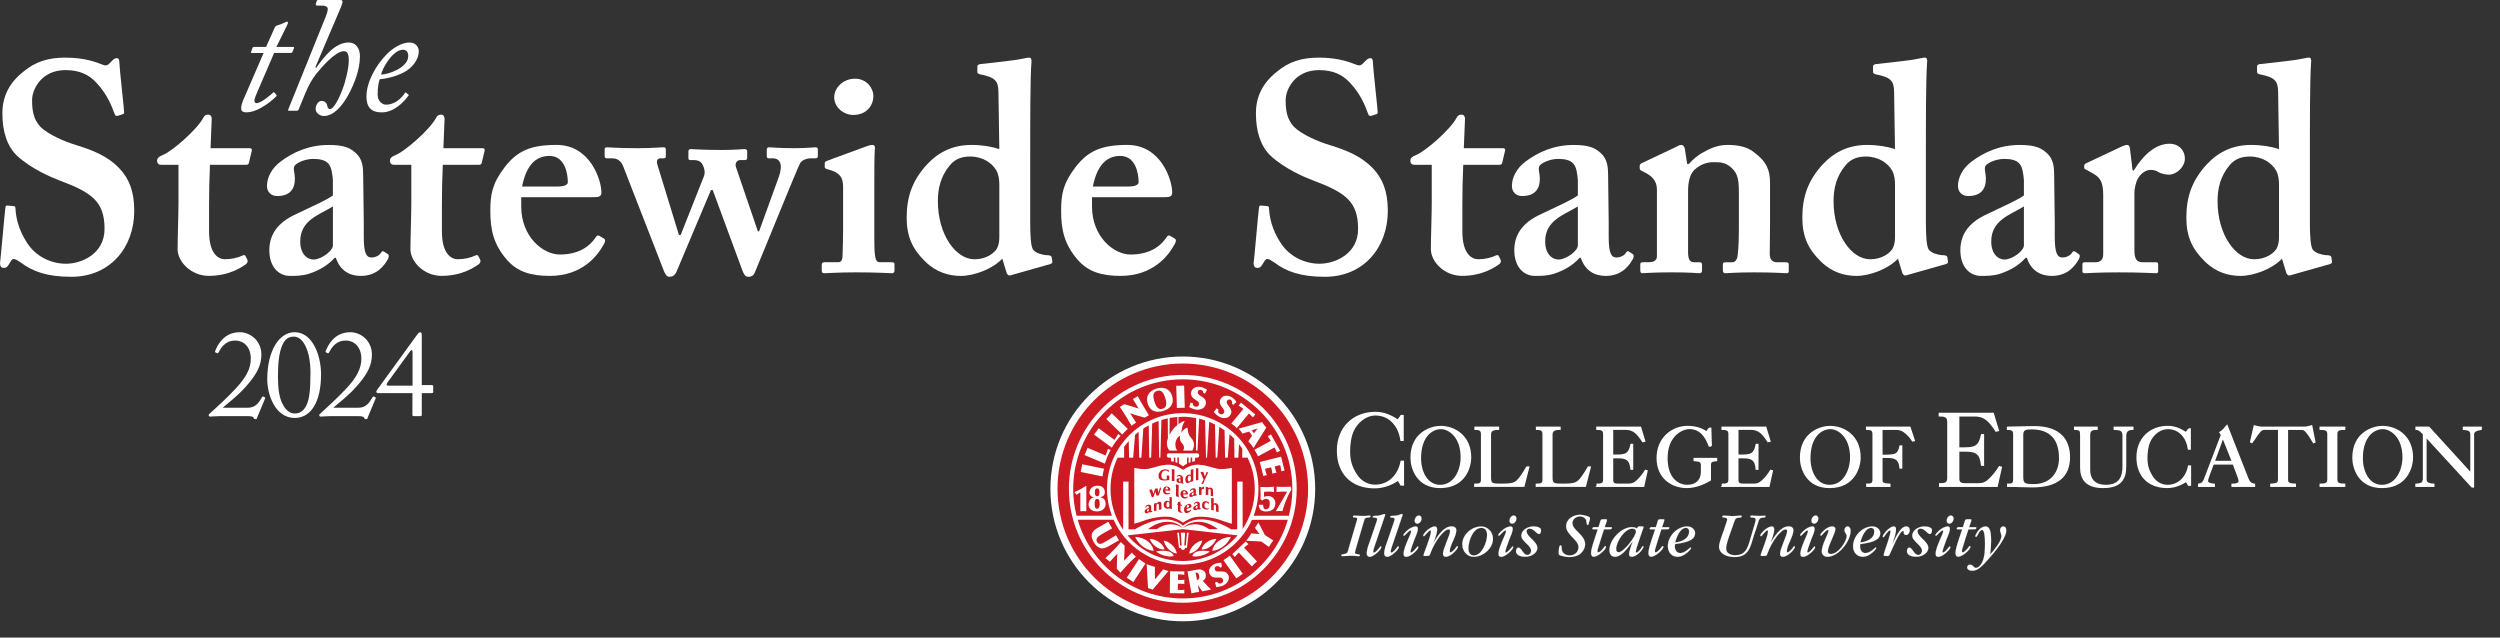
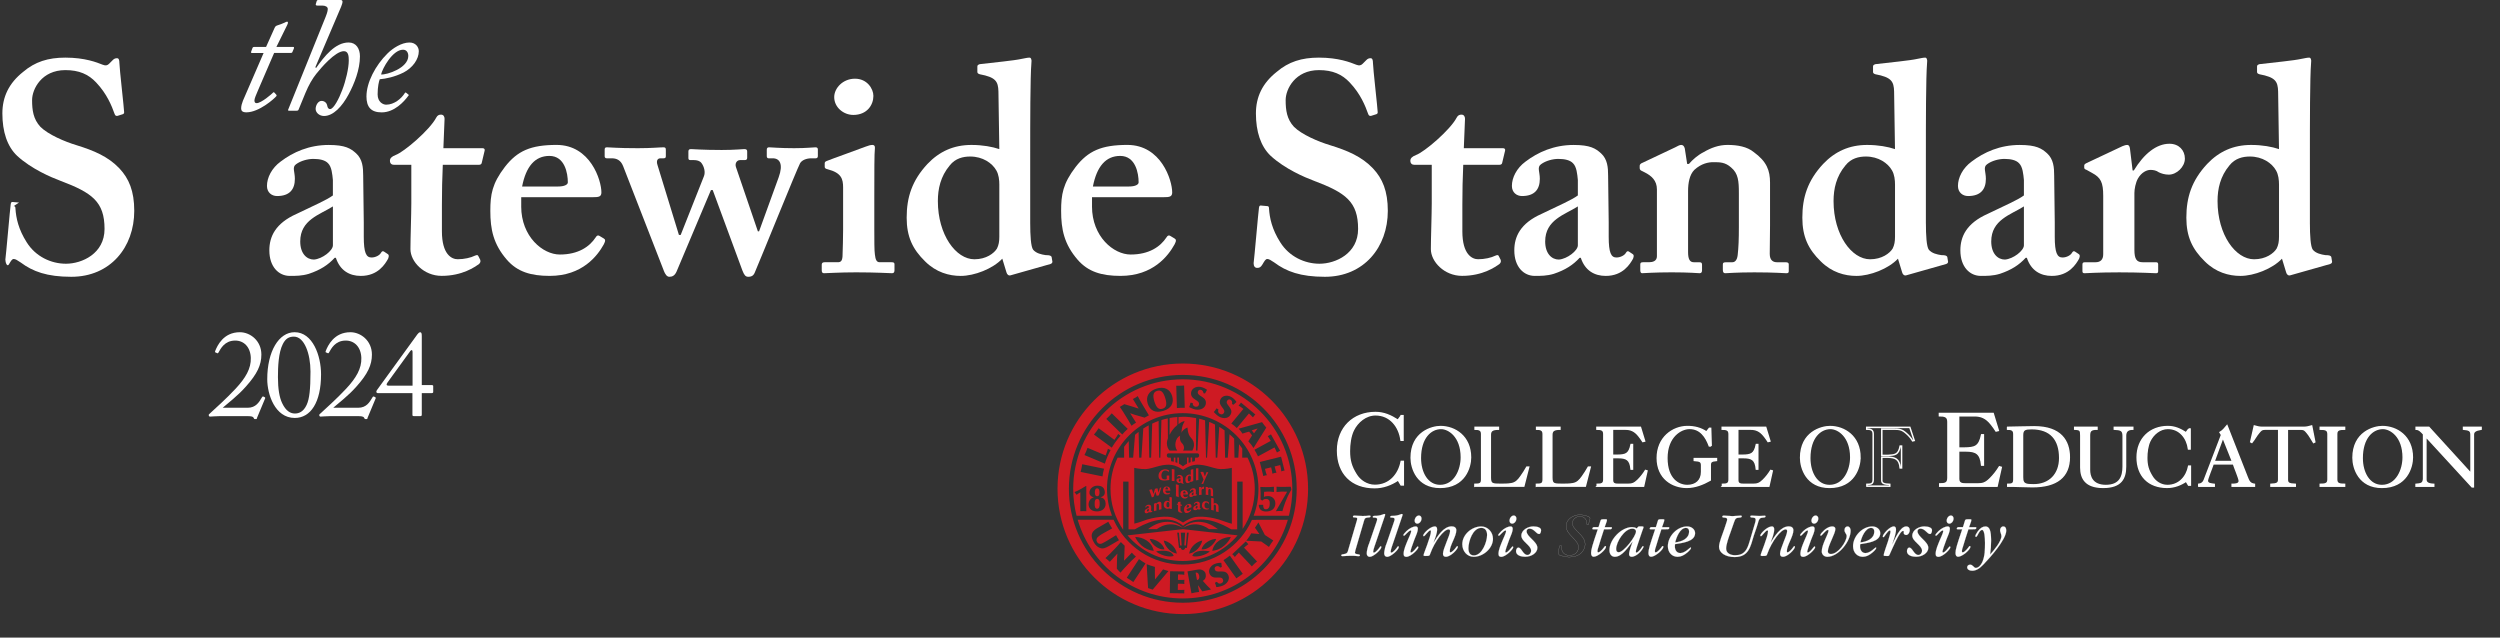
<svg xmlns="http://www.w3.org/2000/svg" id="Layer_1" data-name="Layer 1" viewBox="0 0 1358.11 346.38">
  <rect x="0" y="0" width="1358.11" height="346.38" fill="#333333" stroke="none" />
  <defs>
    <style>
      .cls-1 {
        clip-path: url(#clippath);
      }

      .cls-2, .cls-3, .cls-4 {
        fill: none;
      }

      .cls-2, .cls-5, .cls-6 {
        stroke-width: 0px;
      }

      .cls-3 {
        stroke-width: .82px;
      }

      .cls-3, .cls-4 {
        stroke: #fff;
      }

      .cls-7 {
        clip-path: url(#clippath-1);
      }

      .cls-8 {
        clip-path: url(#clippath-2);
      }

      .cls-4 {
        stroke-width: .07px;
      }

      .cls-5 {
        fill: #ce1a23;
      }

      .cls-6 {
        fill: #fff;
      }
    </style>
    <clipPath id="clippath">
      <rect class="cls-2" x="570.63" y="193.67" width="777.61" height="143.84" />
    </clipPath>
    <clipPath id="clippath-1">
      <rect class="cls-2" x="557.77" y="184.64" width="800.34" height="161.74" />
    </clipPath>
    <clipPath id="clippath-2">
      <rect class="cls-2" x="570.63" y="193.67" width="777.61" height="143.84" />
    </clipPath>
  </defs>
  <g>
    <path class="cls-6" d="m143.2,28.79h-6.24c-.53,0-.71-.18-.53-.71l.71-1.96c.18-.44.45-.62.98-.62h6.42l4.63-10.34c.44-.89.71-1.07,1.43-1.34.98-.27,3.3-1.16,4.01-1.52.53-.27.98-.54,1.34-.54.54,0,.71.54.09,1.78l-5.88,11.94h9.09c.44,0,.62.27.36.98l-.8,1.87c-.09.27-.45.44-.8.44h-9.09l-8.65,20.05c-1.07,2.5-2.05,4.72-2.05,5.7s.36,1.52,1.16,1.52c2.58,0,8.38-5.08,8.91-5.7.27-.35.54-.27.8,0l.98,1.07c.27.27.27.44.09.8-1.16,1.43-9.45,8.82-16.31,8.82-2.23,0-2.85-.89-2.85-2.14,0-1.34.45-2.85.98-4.19l11.23-25.93Z" />
    <path class="cls-6" d="m157.1,60.16c-.54,0-.71-.27-.62-.44l20.41-50.54c1.07-2.67,1.16-3.65,1.16-4.37,0-1.07-1.25-1.78-2.94-1.78h-2.76c-.53,0-.98-.27-.8-.8l.45-1.52c.18-.44.27-.71.98-.71h12.03c.71,0,1.07.27,1.07,1.07,0,.36-.27,1.34-.8,2.67l-13.99,32.8.45.36c4.46-6.33,10.34-13.82,17.65-13.82,4.1,0,6.15,3.39,6.15,7.49,0,7.22-3.03,14.89-6.15,20.68-3.56,6.68-8.38,11.76-13.37,11.76-2.58,0-4.55-1.87-4.55-3.83s1.34-4.37,3.21-4.37,2.94,1.42,3.12,2.67c.09.8.53,1.78,1.51,1.78,1.96,0,4.9-5.79,6.6-10.34,1.96-5.08,3.56-11.85,3.56-16.13,0-2.23-.18-4.99-2.67-4.99-4.72,0-12.57,9.27-14.97,12.3-2.14,2.67-4.1,6.06-5.88,10.34l-3.74,9.09c-.18.54-.62.62-1.25.62h-3.83Z" />
    <path class="cls-6" d="m199.08,52.32c0-7.49,4.9-16.85,11.41-23.26,2.85-2.85,7.67-5.97,11.94-5.97,3.48,0,5.08,2.59,5.08,4.72,0,4.37-3.3,9-8.29,11.59-4.81,2.4-9.63,3.39-12.92,3.65-.44,1.07-1.16,4.01-1.16,8.2s2.94,5.62,4.63,5.62c4.37,0,8.29-3.3,10.16-6.33.18-.27.44-.44.8-.09l.98.8c.45.27.45.54.09.8-2.23,3.12-7.57,9-14.44,9-5.79,0-8.29-2.85-8.29-8.73Zm7.93-11.86c3.12.27,14.79-3.48,14.79-10.07,0-1.78-.89-3.38-2.85-3.38-5.7,0-11.23,10.25-11.94,13.46Z" />
  </g>
  <g>
-     <path class="cls-6" d="m7.42,111.97c.64,0,.97.32.97,1.29.32,5.16,1.61,11.3,6.13,18.39,4.84,7.74,13.23,11.62,21.3,11.62,8.71,0,20.97-5.49,20.97-18.88,0-14.84-6.78-19.68-23.88-26.14-5.16-1.93-15.81-6.45-23.55-13.55-5.49-5.16-8.07-13.23-8.07-23.07,0-9.03,3.55-16.45,11.29-22.59,6.45-5.49,13.55-7.74,22.91-7.74,10.65,0,17.1,2.58,20.33,3.87,1.61.65,2.58.32,3.39-.48l2.1-2.1c.65-.65,1.29-.97,2.26-.97s1.29.97,1.29,2.58c0,2.58,2.58,25.17,2.58,26.78,0,.64-.32.97-.97,1.13l-2.58.81c-.65.16-1.29,0-1.61-.97-1.61-4.52-4.2-10.97-10-17.1-4.2-4.52-9.36-6.77-16.78-6.77-12.91,0-18.07,10.33-18.07,16.29,0,5.49.64,10.33,4.52,14.52,4.2,4.2,13.23,8.07,19.68,10,9.36,2.9,17.1,6.13,23.23,12.58,5.16,5.49,8.07,12.26,8.07,23.07,0,19.68-12.91,35.82-34.2,35.82-13.23,0-20.97-2.9-27.43-7.74-1.93-1.29-2.9-1.93-3.87-1.93s-1.61,1.29-2.58,2.9c-.97,1.61-1.61,1.93-2.9,1.93s-1.94-.97-1.94-2.58c.32-1.94,2.58-28.07,2.9-30.01.16-.97.32-1.29.97-1.29l3.55.32Z" />
-     <path class="cls-6" d="m87.6,89.54c-1.29,0-2.26-.64-2.26-2.26,0-1.29.97-2.26,3.06-3.07,4.52-1.61,18.55-13.55,22.1-20.33.64-1.29,1.61-1.61,2.58-1.61,1.29,0,1.94.97,1.94,2.26l-.64,15.97h21.29c.97,0,1.29.65,1.13,1.29l-1.61,6.77c-.16.65-.65.97-1.61.97h-19.52c-.32,6.78-.48,14.52-.48,21.62v14.52c0,12.58,5.32,15.16,8.55,15.16,3.55,0,7.1-.81,9.36-1.93,1.13-.48,1.61-.48,1.94.32l.97,1.93c.32.97,0,1.61-.65,2.26-2.26,1.61-9.03,6.45-20.33,6.45-9.68,0-16.94-7.74-16.94-14.52,0-5.81.48-18.71.48-24.84v-20.97h-9.36Z" />
+     <path class="cls-6" d="m7.42,111.97c.64,0,.97.32.97,1.29.32,5.16,1.61,11.3,6.13,18.39,4.84,7.74,13.23,11.62,21.3,11.62,8.71,0,20.97-5.49,20.97-18.88,0-14.84-6.78-19.68-23.88-26.14-5.16-1.93-15.81-6.45-23.55-13.55-5.49-5.16-8.07-13.23-8.07-23.07,0-9.03,3.55-16.45,11.29-22.59,6.45-5.49,13.55-7.74,22.91-7.74,10.65,0,17.1,2.58,20.33,3.87,1.61.65,2.58.32,3.39-.48l2.1-2.1c.65-.65,1.29-.97,2.26-.97s1.29.97,1.29,2.58c0,2.58,2.58,25.17,2.58,26.78,0,.64-.32.97-.97,1.13l-2.58.81c-.65.16-1.29,0-1.61-.97-1.61-4.52-4.2-10.97-10-17.1-4.2-4.52-9.36-6.77-16.78-6.77-12.91,0-18.07,10.33-18.07,16.29,0,5.49.64,10.33,4.52,14.52,4.2,4.2,13.23,8.07,19.68,10,9.36,2.9,17.1,6.13,23.23,12.58,5.16,5.49,8.07,12.26,8.07,23.07,0,19.68-12.91,35.82-34.2,35.82-13.23,0-20.97-2.9-27.43-7.74-1.93-1.29-2.9-1.93-3.87-1.93s-1.61,1.29-2.58,2.9s-1.94-.97-1.94-2.58c.32-1.94,2.58-28.07,2.9-30.01.16-.97.32-1.29.97-1.29l3.55.32Z" />
    <path class="cls-6" d="m181.82,140.04c-3.55,3.87-7.74,6.61-14.04,8.71-3.71,1.13-7.1,1.13-10.33,1.13-5.97,0-11.13-4.84-11.13-13.87,0-7.42,3.23-14.68,14.84-19.84,10-4.84,16.13-7.42,19.68-10v-8.39c-.32-3.23-.65-7.1-2.58-9.04-1.61-1.77-4.52-2.42-8.07-2.42-2.9,0-6.78.97-9.36,2.9-2.26,1.61-.64,4.03-.64,7.91,0,5.81-2.9,9.36-9.68,9.36-2.9,0-5.48-1.94-5.48-5.49,0-4.52,2.58-9.68,7.42-13.23,6.78-5.16,15.49-9.03,26.14-9.03,9.03,0,11.94,1.93,14.84,4.52,3.55,3.23,3.87,7.74,3.87,12.1l.32,25.49v7.74c0,8.71,1.29,11.29,4.2,11.29,2.26,0,4.52-1.29,5.16-2.58.64-.97.97-.97,1.61-.65l1.94,1.29c.64.32.97.97.32,2.58-1.61,2.9-5.48,9.36-14.84,9.36-6.13,0-11.29-2.9-13.55-9.84h-.65Zm-.97-27.91c-7.1,4.52-17.75,7.26-17.75,19.04,0,6.61,3.55,9.84,7.42,9.84,4.52-.32,10.33-4.84,10.33-7.74v-21.14Z" />
    <path class="cls-6" d="m214.09,89.54c-1.29,0-2.26-.64-2.26-2.26,0-1.29.97-2.26,3.06-3.07,4.52-1.61,18.55-13.55,22.1-20.33.64-1.29,1.61-1.61,2.58-1.61,1.29,0,1.94.97,1.94,2.26l-.64,15.97h21.29c.97,0,1.29.65,1.13,1.29l-1.61,6.77c-.16.65-.65.97-1.61.97h-19.52c-.32,6.78-.48,14.52-.48,21.62v14.52c0,12.58,5.32,15.16,8.55,15.16,3.55,0,7.1-.81,9.36-1.93,1.13-.48,1.61-.48,1.94.32l.97,1.93c.32.97,0,1.61-.65,2.26-2.26,1.61-9.03,6.45-20.33,6.45-9.68,0-16.94-7.74-16.94-14.52,0-5.81.48-18.71.48-24.84v-20.97h-9.36Z" />
    <path class="cls-6" d="m283.14,112.13c0,16.46,11.78,26.14,20.97,26.14,10,0,16.13-4.19,19.52-9.36.65-1.13,1.29-1.13,1.94-.81l2.42,1.45c.81.48,1.13,1.13,0,3.23-3.39,6.13-11.62,17.1-29.36,17.1-10.33,0-17.58-2.26-23.23-8.71-7.42-8.55-9.03-16.61-9.03-26.62,0-8.87.97-14.84,7.91-23.88,6.78-8.71,14.04-11.94,28.07-11.94,18.39,0,24.36,19.2,24.36,25.81,0,2.42-1.61,2.58-4.52,2.58h-39.04v5Zm20.01-10.81c3.39,0,5.32-.97,5.32-2.26,0-4.84-1.61-14.36-10-14.36-7.91,0-12.74,5.81-14.84,16.62h19.52Z" />
    <path class="cls-6" d="m360.58,146.98l-22.1-56.79c-1.29-3.23-3.55-4.19-6.13-4.19h-2.74c-.81,0-1.13-.48-1.13-1.13v-3.55c0-.97.32-1.29,1.29-1.29,1.94,0,5.16.48,16.78.48,7.74,0,11.62-.48,13.87-.48.97,0,1.29.32,1.29,1.29v3.55c0,.81-.32,1.13-1.29,1.13h-1.61c-1.61,0-2.42,1.29-1.61,3.71l11.62,37.91h.97l12.58-31.78c.97-2.26.16-5.32-1.29-7.26-.97-1.29-2.58-1.61-4.2-1.61h-1.78c-.81,0-1.13-.32-1.13-1.13v-3.55c0-.97.48-1.29,1.45-1.29,1.13,0,6.29.48,16.62.48,7.42,0,10.97-.48,12.26-.48,1.13,0,1.61.32,1.61,1.29v3.39c0,.81-.32,1.29-1.29,1.29h-2.58c-1.61,0-2.9,1.61-2.26,3.71l11.94,35.01h.64l10.65-29.36c2.58-7.1.65-10.33-3.23-10.33h-2.26c-.64,0-.97-.48-.97-1.13v-3.55c0-.97.48-1.29,1.29-1.29.97,0,5.81.48,13.55.48,7.1,0,10-.48,11.62-.48.97,0,1.29.48,1.29,1.13v3.55c0,.81-.32,1.29-1.13,1.29h-2.42c-2.58,0-5.16.97-6.13,2.74-1.61,2.9-22.26,54.05-24.68,59.53-.81,1.78-2.1,2.1-3.39,2.1-1.61,0-2.26-.97-3.23-3.39l-16.13-43.72h-.97l-18.72,44.37c-.97,2.1-2.26,2.74-3.87,2.74-1.29,0-2.26-1.29-3.07-3.39Z" />
    <path class="cls-6" d="m458.02,101.96c0-4.84-.97-8.07-8.39-10-1.45-.32-1.61-.81-1.61-1.45v-1.78c0-.64.32-.97,1.13-1.29,2.26-.97,18.23-6.62,20.97-7.74,1.61-.65,2.9-.97,3.87-.97s1.45.65,1.29,1.93c-.32,2.58-.32,12.91-.32,26.3v17.42c0,6.13,0,11.94.32,13.88.32,2.9.97,4.19,2.58,4.19h6.45c1.29,0,1.61.32,1.61,1.13v3.23c0,.97-.32,1.61-1.29,1.61-1.29,0-8.71-.48-19.52-.48-9.36,0-15.49.48-17.42.48-.81,0-1.29-.32-1.29-1.61v-3.07c0-.97.65-1.29,1.61-1.29h7.1c1.61,0,2.42-.65,2.58-3.23.16-4.84.32-10,.32-14.52v-22.75Zm5.49-39.53c-5.16,0-10.33-4.03-10.33-9.68,0-4.84,4.68-10,11.29-10s10,5.48,10,9.36c0,4.84-3.39,10.33-10.97,10.33Z" />
    <path class="cls-6" d="m559.66,121.49c0,6.13.32,12.58,1.61,14.2,1.61,1.93,4.52,2.58,6.78,2.9,2.26,0,2.9.32,3.23.97l.32,1.94c.32.97,0,1.61-.97,1.93l-21.62,6.13c-.97.32-1.94-.32-2.26-1.61l-2.26-7.42c-5.16,5.49-15.16,9.36-22.59,9.36-6.29,0-13.39-1.93-19.36-7.91-6.78-6.61-10-13.39-10-23.71,0-11.13,2.9-20.17,11.29-29.2,6.45-6.78,14.2-10.33,23.88-10.33,6.13,0,11.29.97,15.16,2.26l-.48-31.3c-.16-5.49-1.45-7.74-10.16-9.36-.97-.32-1.29-.65-1.29-1.29v-2.9c0-.65.32-.97,1.29-1.29,8.07-.97,18.71-1.94,22.91-2.9,1.94-.32,2.9-.65,4.19-.65.65,0,1.29.97.97,2.9-.65,8.07-.65,31.3-.65,52.11v35.17Zm-16.78-21.14c0-2.58-.32-5.49-1.61-7.74-2.26-4.03-7.42-7.58-14.2-7.58-3.87,0-8.07.97-11.13,4.84-5,5.97-6.45,12.74-6.45,19.36,0,18.39,9.84,31.62,19.84,31.62,6.45,0,10.65-3.23,12.26-5.81.97-1.94,1.29-3.87,1.29-6.45v-28.23Z" />
    <path class="cls-6" d="m593.22,112.13c0,16.46,11.78,26.14,20.97,26.14,10,0,16.13-4.19,19.52-9.36.65-1.13,1.29-1.13,1.94-.81l2.42,1.45c.81.48,1.13,1.13,0,3.23-3.39,6.13-11.62,17.1-29.36,17.1-10.33,0-17.58-2.26-23.23-8.71-7.42-8.55-9.03-16.61-9.03-26.62,0-8.87.97-14.84,7.91-23.88,6.78-8.71,14.04-11.94,28.07-11.94,18.39,0,24.36,19.2,24.36,25.81,0,2.42-1.61,2.58-4.52,2.58h-39.04v5Zm20.01-10.81c3.39,0,5.32-.97,5.32-2.26,0-4.84-1.61-14.36-10-14.36-7.91,0-12.74,5.81-14.84,16.62h19.52Z" />
    <path class="cls-6" d="m688.41,111.97c.65,0,.97.32.97,1.29.32,5.16,1.61,11.3,6.13,18.39,4.84,7.74,13.23,11.62,21.3,11.62,8.71,0,20.97-5.49,20.97-18.88,0-14.84-6.77-19.68-23.88-26.14-5.16-1.93-15.81-6.45-23.56-13.55-5.48-5.16-8.07-13.23-8.07-23.07,0-9.03,3.55-16.45,11.3-22.59,6.45-5.49,13.55-7.74,22.91-7.74,10.65,0,17.1,2.58,20.33,3.87,1.61.65,2.58.32,3.39-.48l2.1-2.1c.65-.65,1.29-.97,2.26-.97s1.29.97,1.29,2.58c0,2.58,2.58,25.17,2.58,26.78,0,.64-.32.97-.97,1.13l-2.58.81c-.65.16-1.29,0-1.61-.97-1.61-4.52-4.19-10.97-10-17.1-4.2-4.52-9.36-6.77-16.78-6.77-12.91,0-18.07,10.33-18.07,16.29,0,5.49.64,10.33,4.52,14.52,4.2,4.2,13.23,8.07,19.68,10,9.36,2.9,17.1,6.13,23.23,12.58,5.16,5.49,8.07,12.26,8.07,23.07,0,19.68-12.91,35.82-34.2,35.82-13.23,0-20.97-2.9-27.42-7.74-1.94-1.29-2.9-1.93-3.87-1.93s-1.61,1.29-2.58,2.9c-.97,1.61-1.61,1.93-2.9,1.93s-1.93-.97-1.93-2.58c.32-1.94,2.58-28.07,2.9-30.01.16-.97.32-1.29.97-1.29l3.55.32Z" />
    <path class="cls-6" d="m768.43,89.54c-1.29,0-2.26-.64-2.26-2.26,0-1.29.97-2.26,3.07-3.07,4.52-1.61,18.55-13.55,22.1-20.33.65-1.29,1.61-1.61,2.58-1.61,1.29,0,1.94.97,1.94,2.26l-.65,15.97h21.3c.97,0,1.29.65,1.13,1.29l-1.61,6.77c-.16.65-.65.97-1.61.97h-19.52c-.32,6.78-.48,14.52-.48,21.62v14.52c0,12.58,5.32,15.16,8.55,15.16,3.55,0,7.1-.81,9.36-1.93,1.13-.48,1.61-.48,1.93.32l.97,1.93c.32.97,0,1.61-.65,2.26-2.26,1.61-9.03,6.45-20.33,6.45-9.68,0-16.94-7.74-16.94-14.52,0-5.81.48-18.71.48-24.84v-20.97h-9.36Z" />
    <path class="cls-6" d="m858.13,140.04c-3.55,3.87-7.74,6.61-14.03,8.71-3.71,1.13-7.1,1.13-10.33,1.13-5.97,0-11.13-4.84-11.13-13.87,0-7.42,3.23-14.68,14.84-19.84,10-4.84,16.13-7.42,19.68-10v-8.39c-.32-3.23-.65-7.1-2.58-9.04-1.61-1.77-4.52-2.42-8.07-2.42-2.9,0-6.78.97-9.36,2.9-2.26,1.61-.65,4.03-.65,7.91,0,5.81-2.9,9.36-9.68,9.36-2.9,0-5.49-1.94-5.49-5.49,0-4.52,2.58-9.68,7.42-13.23,6.78-5.16,15.49-9.03,26.14-9.03,9.04,0,11.94,1.93,14.84,4.52,3.55,3.23,3.87,7.74,3.87,12.1l.32,25.49v7.74c0,8.71,1.29,11.29,4.2,11.29,2.26,0,4.52-1.29,5.16-2.58.65-.97.97-.97,1.61-.65l1.94,1.29c.64.32.97.97.32,2.58-1.61,2.9-5.49,9.36-14.84,9.36-6.13,0-11.29-2.9-13.55-9.84h-.65Zm-.97-27.91c-7.1,4.52-17.75,7.26-17.75,19.04,0,6.61,3.55,9.84,7.42,9.84,4.52-.32,10.33-4.84,10.33-7.74v-21.14Z" />
    <path class="cls-6" d="m910.08,80.02c1.29-.64,2.26-1.29,3.23-1.29s1.61.65,1.94,1.93l1.29,8.39h.97c1.93-2.26,4.84-4.84,8.07-6.45,3.87-2.26,8.07-3.87,12.91-3.87,5.49,0,10.65.97,14.2,3.87,7.1,5.16,8.87,10,8.87,16.62v23.23c0,5.16-.16,12.26-.16,15.49,0,3.55,1.93,4.52,3.87,4.52h4.52c1.45,0,1.94.32,1.94,1.13v3.71c0,.81-.32,1.13-1.29,1.13-1.29,0-6.13-.48-17.42-.48-9.68,0-14.84.48-15.81.48s-1.29-.65-1.29-1.94v-2.74c0-.97.32-1.29,1.93-1.29h3.23c1.29,0,2.58-.97,2.9-3.87.48-4.19.65-8.71.65-15.16v-18.55c0-6.45-.32-10.65-4.19-13.88-3.23-2.9-6.13-2.9-9.68-2.9-2.58,0-6.45.64-10.33,4.19-2.58,2.58-3.39,7.1-3.39,11.45v33.23c0,3.55.81,5.49,3.07,5.49h2.9c1.29,0,1.61.32,1.61,1.45v2.9c0,.97-.32,1.61-1.29,1.61s-5.49-.48-15.16-.48-15.16.48-16.13.48c-.65,0-.97-.65-.97-1.61v-3.07c0-.97.32-1.29,1.61-1.29h3.23c1.94,0,4.2-.65,4.2-3.23v-36.3c0-4.84-2.9-7.42-6.78-9.36l-1.29-.65c-.97-.32-1.29-.97-1.29-1.61v-1.29c0-.65.65-1.29,1.61-1.61l17.75-8.39Z" />
    <path class="cls-6" d="m1046.24,121.49c0,6.13.32,12.58,1.61,14.2,1.61,1.93,4.52,2.58,6.77,2.9,2.26,0,2.9.32,3.23.97l.32,1.94c.32.97,0,1.61-.97,1.93l-21.62,6.13c-.97.32-1.93-.32-2.26-1.61l-2.26-7.42c-5.16,5.49-15.16,9.36-22.59,9.36-6.29,0-13.39-1.93-19.36-7.91-6.78-6.61-10-13.39-10-23.71,0-11.13,2.9-20.17,11.29-29.2,6.46-6.78,14.2-10.33,23.88-10.33,6.13,0,11.29.97,15.16,2.26l-.48-31.3c-.16-5.49-1.45-7.74-10.16-9.36-.97-.32-1.29-.65-1.29-1.29v-2.9c0-.65.32-.97,1.29-1.29,8.07-.97,18.72-1.94,22.91-2.9,1.93-.32,2.9-.65,4.19-.65.65,0,1.29.97.97,2.9-.65,8.07-.65,31.3-.65,52.11v35.17Zm-16.78-21.14c0-2.58-.32-5.49-1.61-7.74-2.26-4.03-7.42-7.58-14.2-7.58-3.87,0-8.07.97-11.13,4.84-5,5.97-6.45,12.74-6.45,19.36,0,18.39,9.84,31.62,19.84,31.62,6.45,0,10.65-3.23,12.26-5.81.97-1.94,1.29-3.87,1.29-6.45v-28.23Z" />
    <path class="cls-6" d="m1100.45,140.04c-3.55,3.87-7.74,6.61-14.03,8.71-3.71,1.13-7.1,1.13-10.33,1.13-5.97,0-11.13-4.84-11.13-13.87,0-7.42,3.23-14.68,14.84-19.84,10-4.84,16.13-7.42,19.68-10v-8.39c-.32-3.23-.65-7.1-2.58-9.04-1.61-1.77-4.52-2.42-8.07-2.42-2.9,0-6.78.97-9.36,2.9-2.26,1.61-.65,4.03-.65,7.91,0,5.81-2.9,9.36-9.68,9.36-2.9,0-5.49-1.94-5.49-5.49,0-4.52,2.58-9.68,7.42-13.23,6.78-5.16,15.49-9.03,26.14-9.03,9.04,0,11.94,1.93,14.84,4.52,3.55,3.23,3.87,7.74,3.87,12.1l.32,25.49v7.74c0,8.71,1.29,11.29,4.2,11.29,2.26,0,4.52-1.29,5.16-2.58.65-.97.97-.97,1.61-.65l1.94,1.29c.64.32.97.97.32,2.58-1.61,2.9-5.49,9.36-14.84,9.36-6.13,0-11.29-2.9-13.55-9.84h-.65Zm-.97-27.91c-7.1,4.52-17.75,7.26-17.75,19.04,0,6.61,3.55,9.84,7.42,9.84,4.52-.32,10.33-4.84,10.33-7.74v-21.14Z" />
    <path class="cls-6" d="m1142.56,106.48c0-7.42-1.29-10-6.13-12.58l-2.9-1.61c-.97-.32-1.29-.65-1.29-1.29v-.97c0-.65.32-.97,1.29-1.45l19.52-9.19c.97-.32,1.61-.65,2.58-.65s1.29.97,1.45,1.93l1.45,11.94h.65c5.49-9.03,12.26-14.52,19.36-14.52,5.16,0,8.39,3.55,8.39,8.07s-4.52,8.71-8.71,8.71c-2.26,0-4.19-.65-5.49-1.29-1.29-.97-2.9-1.29-4.52-1.29-1.94,0-4.84,1.29-6.78,4.68-1.29,2.26-1.93,5.81-1.93,7.91v30.81c0,5.16,1.29,6.77,4.52,6.77h7.1c.97,0,1.29.32,1.29,1.13v3.71c0,.81-.32,1.13-1.13,1.13-1.13,0-8.23-.48-20-.48s-17.58.48-18.88.48c-.81,0-1.13-.32-1.13-1.13v-3.55c0-.97.32-1.29,1.45-1.29h5.65c2.58,0,4.19-1.29,4.19-4.35v-31.62Z" />
    <path class="cls-6" d="m1254.84,121.49c0,6.13.32,12.58,1.61,14.2,1.61,1.93,4.52,2.58,6.78,2.9,2.26,0,2.9.32,3.23.97l.32,1.94c.32.97,0,1.61-.97,1.93l-21.62,6.13c-.97.32-1.94-.32-2.26-1.61l-2.26-7.42c-5.16,5.49-15.16,9.36-22.59,9.36-6.29,0-13.39-1.93-19.36-7.91-6.77-6.61-10-13.39-10-23.71,0-11.13,2.9-20.17,11.29-29.2,6.45-6.78,14.2-10.33,23.88-10.33,6.13,0,11.29.97,15.16,2.26l-.48-31.3c-.16-5.49-1.45-7.74-10.16-9.36-.97-.32-1.29-.65-1.29-1.29v-2.9c0-.65.32-.97,1.29-1.29,8.07-.97,18.71-1.94,22.91-2.9,1.93-.32,2.9-.65,4.19-.65.65,0,1.29.97.97,2.9-.65,8.07-.65,31.3-.65,52.11v35.17Zm-16.78-21.14c0-2.58-.32-5.49-1.61-7.74-2.26-4.03-7.42-7.58-14.2-7.58-3.87,0-8.07.97-11.13,4.84-5,5.97-6.45,12.74-6.45,19.36,0,18.39,9.84,31.62,19.84,31.62,6.45,0,10.65-3.23,12.26-5.81.97-1.94,1.29-3.87,1.29-6.45v-28.23Z" />
  </g>
  <g class="cls-1">
-     <path class="cls-6" d="m642.55,193.67c-39.72,0-71.92,32.2-71.92,71.92s32.2,71.92,71.92,71.92,71.92-32.2,71.92-71.92-32.2-71.92-71.92-71.92" />
-   </g>
+     </g>
  <g class="cls-7">
    <path class="cls-5" d="m642.55,197.48c-37.59,0-68.06,30.48-68.06,68.06s30.47,68.06,68.06,68.06,68.06-30.47,68.06-68.06-30.47-68.06-68.06-68.06m0,6.19c34.17,0,61.87,27.7,61.87,61.88s-27.7,61.88-61.87,61.88-61.88-27.7-61.88-61.88,27.7-61.88,61.88-61.88m37.58,78.72c-6.44,14.31-20.89,24.31-37.6,24.31s-31.15-9.99-37.58-24.34h-19.5c7.24,24.7,30.04,42.74,57.1,42.74s49.81-18.04,57.06-42.73l-19.48.03Zm-83.14,15.04c-1.12-.56-2.04-1.56-2.68-2.67-1.45-2.49-1.82-4.57-.2-6.34.49-.53,1.11-1,1.72-1.36l6.24-3.62c.21.43.78,1.41,1.02,1.83.24.42.8,1.39,1.07,1.79l-4.4,2.42c-.84.49-2.11,1.18-2.82,1.79-.66.58-1.08.82-1.25,1.74-.1.51-.08.8.25,1.36.73,1.25,1.71,1.17,2.58.93.93-.38,2.46-1.33,3.21-1.76l4.56-2.8c.1.23.73,1.33.86,1.55.13.22.57.98.73,1.18l-5.44,3.16c-1.77.96-3.35,1.9-5.46.8m9.73,11.54c.08-2.01.04-3.81.11-5.61l.19-2.61-4.12,4.45c-.15-.17-.95-.85-1.11-1.01-.16-.16-1.28-1.01-1.28-1.01,2.12-1.86,3.4-3.29,4.64-4.57,1.31-1.36,2.28-2.37,3.75-4.14l2.07,1.99c-.09,3.71-.15,4.38-.33,8.16l4.24-4.4c.14.19.98,1.07,1.15,1.23.16.16,1.06.9,1.06.9-1.65,1.48-3.22,3.07-4.49,4.42-1.1,1.17-2.3,2.41-3.92,4.32l-1.96-2.11Zm8.95,7.23c-.57-.42-1.14-.81-1.74-1.2-.59-.39-1.22-.78-1.83-1.14l6.65-10.13c.58.42,1.26.88,1.85,1.27.59.39,1.1.72,1.72,1.08l-6.65,10.13Zm10.52,4.1s-.9-.3-1.13-.37c-.25-.08-1.12-.4-1.37-.44-.25-4.37-.55-8.53-.75-12.99.48.19,1.83.65,2.32.81.49.16,1.65.52,2.15.64-.04,3.2-.04,3.76.04,6.83,2.04-2.38,2.38-2.9,4.41-5.48.44.15,1.3.44,1.55.52.25.08.98.34,1.35.41-2.91,3.32-5.45,6.49-8.56,10.08m17.24-8.04c-1.07-.15-1.69-.26-3.47-.25l-.05,3,1.37.02c.79.01,1.51,0,2.16-.08-.04.25-.07.91-.08,1.16s.01.89.04,1.13c-.64-.1-1.36-.13-2.15-.14l-1.37-.02-.05,3.39c1.78,0,2.52.04,3.59-.08-.04.24-.07.72-.08.96,0,.24.02.74.05.99l-7.9-.11.16-11.91,7.78.11c-.04.25-.07.67-.08.92,0,.24.02.68.05.92m12.62,8.37c-.6.15-2.26.47-2.87.61l-.93-1.26c-.5-.79-.73-1.27-1.29-1.94l-.14.03.63,3.48c-.52.06-1.58.2-2.09.29-.51.09-1.58.34-2.08.47l-2.16-11.92,4.03-.73c.96-.17,2.44-.48,3.36-.25,1.26.31,2.28,1.15,2.5,2.33.31,1.7-.23,3.15-1.59,3.76,1.42,1.47,2.17,2.52,3.69,3.91,0,0,.79.7.73.81-.06.1-.94.21-1.79.41m7.29-2.16c-1.05.29-2.54.53-2.56.45-.18-.84-.44-1.55-.76-2.36l1.12-.53c.63,1.11,1.61,1.17,2.38.8.99-.47,1.16-1.22.9-1.97-.95-2.66-5.43.72-7.27-3.13-.88-1.83.14-4.18,2.57-5.33,1.15-.55,3.29-.81,3.8-.65.05.6.14,1.6.24,2.22l-.75.36c-.72-.69-1.45-1.1-2.35-.67-1.1.52-.87,1.76-.33,2.31,1.43,1.42,5.68-1.16,7.11,2.82.76,2.11-.9,4.8-4.09,5.68m10.14-5.58c-.58.41-1.26.84-1.82,1.28l-7.01-9.89c.6-.38,1.21-.8,1.79-1.21.58-.41,1.13-.82,1.69-1.26l7.01,9.88c-.6.38-1.08.77-1.66,1.19m7.95-6.63c-.47.45-.9.93-1.35,1.4l-7.07-7.49c-1.33,1.26-1.28,1.38-2.17,2.4-.13-.22-.49-.63-.67-.83-.17-.18-.55-.54-.75-.68l7.38-6.97c.13.22.53.61.7.79.18.19.51.57.72.72-1.2.96-1.24.83-2.38,1.91l7.07,7.49c-.49.42-1,.83-1.47,1.27m7.94-9.17l-4.17-2.94c-2.72-.18-5.26-.24-8.17-.43,0,0,.92-1.15,1.64-2.22.6-.89,1.06-1.8,1.06-1.8,1.25.12,3.94.33,4.44.4l-2.4-3.43c.22-.25.72-1.08.92-1.37.18-.27.77-1.21.93-1.51,1.26,2.63,2.38,4.48,3.53,6.82l4.57,2.98c-.32.41-.97,1.28-1.25,1.71-.29.42-.85,1.35-1.11,1.8m-37.85,15.88c.2,1.44-.46,1.96-1.24,2.14-.71-3.82-.82-4.03-.63-4.08.24-.04,1.09-.12,1.52.8.16.33.31.9.34,1.14m-8.96-106.93c-32.87,0-59.52,26.65-59.52,59.52,0,5.03.65,9.91,1.82,14.57h19.23c-1.72-4.54-2.69-9.45-2.69-14.58,0-22.72,18.42-41.14,41.14-41.14s41.14,18.42,41.14,41.14c0,5.14-.89,10.05-2.61,14.58h19.16c1.17-4.67,1.85-9.55,1.85-14.57,0-32.87-26.65-59.52-59.52-59.52m55.31,49.57c-.25.02-.68.08-.91.14-.24.06-.64.21-.87.31-.12-1.07-.14-1.71-.61-3.44l-3,.75.33,1.33c.19.76.43,1.44.67,2.05-.25.03-.84.12-1.08.18-.24.06-.91.28-1.15.38-.07-.65-.18-1.36-.37-2.13l-.33-1.33-3.33.83c.45,1.73.6,2.45,1,3.45-.24.03-.67.08-.91.14-.24.06-.75.24-.98.34l-1.92-7.66,11.56-2.89,1.89,7.55Zm-110.3-1.39c.14-.69.26-1.36.37-2.06l11.87,2.44c-.18.69-.38,1.38-.52,2.07-.14.7-.23,1.4-.34,2.11l-11.87-2.44c.18-.69.35-1.42.49-2.12m2.6,23.47c-.52-.04-1.24-.05-1.62-.05s-1.12.01-1.63.06v-10.3c-.84.49-1.4.9-2.02,1.38,0,0-.79-1.05-1.11-1.35v-.16c1.99-.63,5.76-3.09,6.14-3.28.15-.07.24-.01.24.1,0,.31,0,13.61,0,13.61m5.87.1c-1.13,0-2.34-.23-3.28-.92-.9-.66-1.37-1.8-1.37-2.91,0-1.62,1.07-3.46,2.73-3.74v-.14c-1.27-.25-2.26-1.16-2.26-2.47,0-2.3,2.17-3.8,4.16-3.8,1.09,0,1.99.1,2.91.72.84.58,1.29,1.84,1.29,2.9,0,1.44-.86,2.27-2.24,2.64v.14c1.94.17,2.69,1.87,2.69,3.49,0,2.52-2.03,4.08-4.63,4.08m4.21-25.95l-11.09-4.67c.31-.64.63-1.27.91-1.93.28-.66.5-1.33.75-2l9.83,4.14c.96-2.28.61-1.77,1.25-3.6.21.15.52.28.75.38.23.1.73.25.73.25-1.32,2.44-2.33,4.88-3.13,7.43m3.76-8.68l-9.69-7.13c.45-.55.92-1.09,1.34-1.66.42-.57.8-1.18,1.19-1.77l8.59,6.32c1.47-2,1.01-1.57,2.05-3.21.17.19.45.39.65.54.2.15.65.41.65.41-1.85,2.07-3.41,4.2-4.78,6.5m7.12-8.73c-.5.51-.95,1.05-1.43,1.59l-8.68-8.46c.52-.49,1.03-.98,1.53-1.49.5-.51.98-1.03,1.45-1.57l8.68,8.46c-.52.48-1.05.96-1.55,1.47m10.71-7.59c-1.93-.6-3.67-1.02-5.4-1.55l-2.48-.85,3.24,5.12c-.21.1-1.07.69-1.26.81-.2.12-1.19.91-1.19.91-1.55-2.74-1.97-3.31-3.34-5.58-.98-1.62-1.71-2.82-3.03-4.68l2.45-1.49c3.57,1.04,4.2,1.27,7.8,2.42l-3.16-5.22c.21-.09,1.29-.68,1.48-.8.2-.12,1.14-.79,1.14-.79,1.01,1.98,2.14,3.9,3.11,5.48.85,1.37,1.28,2.15,2.99,4.98l-2.36,1.26Zm10.17-3.65c-4.3,1.33-7.32-.15-8.5-3.99-1.14-3.7.5-6.8,4.77-8.12,4.25-1.31,7.38.32,8.5,3.97,1.2,3.88-.5,6.82-4.77,8.14m9.5-1.7c-.71.02-1.42.09-2.13.15l-.35-12.12c.71.02,1.42,0,2.14-.02.71-.02,1.42-.05,2.13-.1l.35,12.11c-.71-.02-1.43-.05-2.13-.03m9.21-8.05c.38,1.98,5.34,2.25,4.27,6.35-.56,2.17-3.46,3.46-6.58,2.38-1.03-.36-2.4-1-2.37-1.07.31-.71.58-1.56.71-2.38l1.22.19c-.11,1.27.67,1.87,1.52,2,1.08.16,1.65-.36,1.85-1.12.73-2.73-4.89-2.48-4.24-6.68.31-2.01,2.48-3.37,5.13-2.95,1.26.2,3.17,1.18,3.5,1.61-.3.52-.79,1.4-1.06,1.97l-.82-.13c-.2-.98-.57-1.73-1.56-1.88-1.2-.18-1.72.96-1.57,1.72m10.54,12.15c-.84-.69-1.9-1.77-1.85-1.82.54-.56,1.09-1.26,1.49-1.98l1.08.6c-.54,1.15-.02,1.99.73,2.41.96.53,1.67.24,2.12-.41,1.62-2.32-3.73-4.02-1.66-7.74.99-1.78,3.49-2.3,5.84-1,1.11.62,2.57,2.21,2.73,2.72-.46.39-1.23,1.04-1.68,1.48l-.72-.4c.15-.99.06-1.82-.82-2.31-1.06-.59-1.94.31-2.07,1.07-.33,1.99,4.23,3.96,1.82,7.43-1.28,1.84-4.44,2.05-7-.04m9.21,5.61c-.5-.41-1.03-.78-1.55-1.17l6.57-7.93c-1.41-1.17-1.53-1.1-2.64-1.87.2-.16.45-.42.74-.74.17-.18.46-.63.58-.85l7.82,6.47c-.2.16-.53.54-.68.73-.17.2-.52.64-.63.86-1.1-1.07-.97-1.12-2.19-2.13l-6.57,7.94c-.48-.44-.94-.9-1.44-1.31m9.28,10.32c-.38-.49-1.18-1.34-1.59-1.81.73-1.19,1.2-1.94,2.04-3.21l-1.6-2.06c-1.4.39-2.44.65-3.65,1.08-.2-.28-.65-1.01-.85-1.28-.21-.27-1-1.14-1.22-1.4l12.73-3.57c.14.24.91,1.26,1.08,1.48.17.22,1.03,1.3,1.23,1.51l-6.95,11.07c-.35-.51-.84-1.32-1.22-1.81m3.67,6.35c-.33-.85-1.51-2.95-1.94-3.58l8.88-4.83s-1.55-2.48-1.63-2.59c.2-.04,1.6-.82,1.73-.95l4.97,8.93c-.18.04-1.6.79-1.74.93-.05-.12-1.28-2.77-1.28-2.77l-8.99,4.85Zm7.86,28.95c-.97.71-2.08,1.01-3.59,1.01-.93,0-2.54-.31-3.19-1.37-.52-.84-.67-1.43-.64-2.29h2.36c.04,1.32.2,2.45,1.44,2.45,1.52,0,2.13-1.35,2.13-2.88,0-.69.04-1.49-.4-2.04-.39-.47-.82-.71-1.68-.71-.93,0-1.51.47-1.97.94l-.96-.67c.24-4.85-.29-6.74-.07-6.78.32,0,4.28.3,7.25-.11.21-.03.08,1.05.08,1.42s.27,1.55-.12,1.43c-2.31-.42-5.18-.08-5.18-.08l-.12,2.64.13.06c.59-.31,1.6-.4,2.27-.4.72,0,1.88.28,2.69,1.11.84.87,1.13,1.81,1.13,2.91,0,1.34-.51,2.59-1.58,3.36m5.41.81s-1.76-.21-3.54.06v-.04c.38-.64,6.04-10.46,6.04-10.46.02-.06-.02-.13-.06-.13-2.16-.14-3.25-.03-5.5.16-.34.11-.03-.74-.09-1.58-.03-.43-.01-.83-.05-1.28,2.22.22,7.73,0,7.73,0l.35,1.58c-2.95,4.8-4.41,9.92-4.88,11.69m-16.65-43.88l3.17-1.03-1.94,2.62-1.23-1.59Zm-46.99-17.53c1.11,3.59.52,5.16-1.47,5.77-1.94.6-3.33-.36-4.43-3.92-1.12-3.63-.45-5.18,1.46-5.77,1.94-.59,3.31.26,4.44,3.91m-35.93,55.36c.31.49.3,1.74.3,2.32,0,.93-.22,2.44-1.38,2.44-1.25,0-1.33-1.51-1.33-2.48,0-.81-.02-2.36.79-2.75.63-.32,1.27-.12,1.62.46m-2.31-4.09c0-.94.13-2.21,1.26-2.21s1.26,1.27,1.26,2.21c0,.87-.16,2.07-1.26,2.07s-1.26-1.19-1.26-2.07m47.85,19.94l-30.05,3.38-.02.04c7.19,8.49,17.92,13.88,29.92,13.88s22.64-5.44,29.83-13.93l-29.68-3.37Zm-15.86,11.76c-5.09-.3-8.89-4.6-10.1-7.53,4.1.1,9,2.38,10.1,7.53m5.81-.76c-4.19.38-7.52-3.95-7.96-5.69,2.44-.13,7.2,2.15,7.96,5.69m6.74,2.28c-3.77-.48-6.63-4.32-7.14-7.1,2.78.45,6.58,3.33,7.14,7.1m-1.72,1.28c-2.4.98-7.61-.55-9.54-2.49,3.01-.56,8.5-.9,9.54,2.49m7.2-12.64h.96l-.95,8.26h-1.03c0,.61-.52,1.12-1.14,1.12s-1.14-.51-1.14-1.13h-1.03s-.95-8.25-.95-8.25h.96l.6,6.94h.85l-.47-6.94h2.37l-.47,6.94h.85l.6-6.94Zm23.86,2.31c-1.21,2.93-5.01,7.23-10.11,7.53,1.1-5.15,6-7.43,10.11-7.53m-7.96,1.08c-.44,1.74-3.76,6.07-7.96,5.69.76-3.54,5.52-5.82,7.96-5.69m-7.57.87c-.51,2.78-3.37,6.62-7.14,7.1.56-3.77,4.35-6.65,7.14-7.1m4.12,5.9c-1.93,1.93-7.14,3.46-9.54,2.49,1.04-3.38,6.53-3.04,9.54-2.49m-14.62-12.68c-3.95-4.1-11.63-5.12-18.98.6h4.76c8.2-5.8,14.68-.12,14.22-.6m0,0c3.95-4.1,11.63-5.12,18.98.6h-4.76c-8.2-5.8-14.68-.12-14.22-.6m-7.27-50.61l.04-9.17c1.38-.26,2.78-.43,4.2-.54v4.32c-.45.36-1.11.99-1.55,1.44.02-.02-1.86,1.96-2.69,3.95m7.11-9.85c2.51,0,4.95.28,7.32.73l-.08,17.63.83.02.9-17.34c1.08.25,2.17.6,3.22.94l.5,20.24h.57l1.16-19.43c1.07.42,2.13.93,3.15,1.44l.4,18h.86l1.07-16.73c.99.58,1.95,1.24,2.87,1.9l.29,14.83h1.46l.95-12.73c.87.75,1.7,1.56,2.51,2.38l.18,10.35h2.08l.42-7.32c.61.77,1.18,1.59,1.73,2.4l-.02,4.91,2.89-.02c2.51,5.13,3.92,10.87,3.92,16.99,0,8.05-2.43,15.53-6.59,21.75v-25.71h-2.93l-.03,25.94h-3.21c-3.59-2.12-17.06-9.81-26.2-1.96-9.14-7.85-22.6-.16-26.2,1.96h-3.42v-25.94h-2.91v26.1s-.04,0-.04,0c-4.32-6.3-6.84-13.92-6.84-22.13,0-6.09,1.4-11.84,3.88-16.98h3.53s-.02-5.88-.02-5.88c.78-1.08,1.64-2.12,2.52-3.11l.19,9h2.21l1.03-12.45h.02c.61-.55,1.26-1.07,1.91-1.57l.31,14.02h1.2l1.04-15.83c.95-.62,1.93-1.18,2.94-1.72l.29,17.55h1.03l.58-18.5c1.13-.53,2.3-1.03,3.48-1.45l.29,19.96h.67l.57-20.45c1.12-.35,2.27-.65,3.44-.9l.08,10.83c-.28.74-.57,1.78-.55,2.84.07,1.4.48,2.91,1.49,3.84h4.13c-1.97-2.54-.88-6.99,1.55-8.1-.14.58-.36,2.77,1.03,4.09,1.04.98,1.55,2.69.58,4.02h5.05c.67-1.2,1.96-4.34-.82-7.08-1.77-1.75-1.8-5.43-1.8-5.43-.77,0-3.22,1.77-3.28,3,0,0-.06-3.84,1.62-6.15.39-.53-.99-.56-3.25,1.33v-3.94c.73-.05,1.49-.1,2.24-.1m5.18,24.41c.45-.12.93-.21,1.45-.3l.17-1.92,1.18-.02c1.28.05,1.33-2.27.19-2.32h-15.94c-1.14.05-1.09,2.36.19,2.32l1.18.02.17,1.92c.51.08,1,.18,1.45.29v-2.26h.85l.02,2.52c.4.13.72.24,1.06.38v-2.91h.84v3.3c1.48.76,2.21,1.51,2.21,1.51,0,0,.73-.75,2.21-1.51v-3.3h.84v2.91c.34-.14.69-.27,1.09-.4v-2.51s.84,0,.84,0v2.26Zm-14.49,15.03h1.35s.05-.04.05-.12c.02-.3-.2-1.11-.69-1.11-.59,0-.75.72-.77,1.17.05.06,0,.07.05.06m9.7,2.16h1.18c.06.02.08-.12.08-.12,0-.38-.14-1.08-.66-1.08-.63,0-.69.73-.7,1.11,0,.1.1.09.1.09m3.06,7.41c.14-.59-.15-1.29-.64-1.12-.55.19-.6.91-.61,1.14-.02.45.04.49.38.33.19-.09.87-.35.87-.35m-12.23-.98c0,.44.03,1.1.89,1.11.77.01.72-.95.72-1.47,0-.7-.11-1.44-.81-1.43-.85.01-.8,1.27-.8,1.79m11.6-14.85c-.06.57-.02.99.13,1.47.1.21.16.36.34.45.17.03.18.03.38,0,.25-.11.4-.24.54-.45.13-.23.33-.64.33-1.13.03-.49-.03-.81-.11-1.13-.1-.2-.16-.34-.34-.44-.24-.04-.45-.03-.68.1-.08.06-.29.26-.34.34-.1.24-.18.42-.24.79m-4.37.67c-.23.05-.55.35-.51.86.02.26.23.54.47.55.31.01.49-.1.49-.65.02-.73-.05-.84-.45-.75m6.93,7.38c-.23.19-.52.47-.46,1,.04.32.18.43.43.38.43-.08.64-.44.63-.9-.03-1.02-.09-.9-.6-.48m2.17,7.23c-.15.09-.47.38-.5.86-.02.28.12.54.41.49.48-.08.6-.33.66-.78.03-.66-.02-.89-.56-.57m-26.47,1.74c-.25.2-.48.43-.42.91.03.29.17.38.4.34.39-.07.57-.4.57-.82-.02-.91-.08-.79-.54-.43m14.68-23.65c-5.83-1.89-11.84,1.72-15.74,1.84-3.08.1-6.32-.66-6.32-.66l.05,30.29s2.48-.57,4.15-1.23c7.15-2.83,14.01-2.88,16.66-2.12,2.65.76,5.65,2.77,5.65,2.77,0,0,3-2.01,5.65-2.77,2.65-.75,9.51-.71,16.66,2.12,1.67.66,4.19,1.29,4.19,1.29v-30.35s-3.23.76-6.31.66c-3.9-.13-9.92-3.74-15.74-1.84-2.14.69-3.94,1.91-4.45,2.26-.43-.31-2.24-1.55-4.45-2.26m16.45,5.48l.77-1.99c.21.01.27.03.29.03.12,0,.42.02.67.06l-1.24,2.52c-.64,1.45-1.01,2.3-1.56,3.8-.12-.02-.41,0-.53,0s-.45.05-.45.05l1.2-2.41-1.71-4.13c.22-.07.59-.06.81-.06s.75.02.75.02c.22.62.67,1.97.67,1.97.13.26.14.48.33.14m-21.52,8.04c-.08,0-.08.05-.09.17-.02.58.37,1.12,1.11,1.25.35.06,1.05-.09,1.37-.28l-.12.58c-.2.15-.42.24-.68.3-.46.13-.94.07-1.2.05-1.25-.1-1.79-1.05-1.78-2.02,0-1.21.66-2.26,1.91-2.26,1.73,0,2.15,1.09,2.06,2.32-.87-.1-2.07-.15-2.58-.11m5.79-3.36c.24.04.43.09.67.14.23.05.39.11.71.23-.12,2.83-.13,3.58,0,6.62,0,0-.56-.27-.8-.34-.19-.06-.74-.23-.74-.23.06-3.06.09-3.49-.04-6.39.03-.05.12-.05.19-.04m3.8,5.5s-.02,1.43,1.04,1.43c.66.04,1.02-.16,1.31-.36.07-.06.22-.03.2.06-.05.28-.15.4-.3.56-.17.16-.58.51-1.36.52-1.43.01-2.42-1.33-2.39-2.49.03-1.34.82-2.07,2-2.07,1.34,0,2.2.87,2.09,2.32-1.45.07-2.6.03-2.6.03m1.92,7.9s-.35,1.04.89,1.04c.61,0,1.19-.59,1.49-.9v.6c-.44.59-.83,1.07-1.94,1.35-1.54.4-1.94-.81-1.87-2.07.06-1.1.71-2.21,2.14-2.67,1.6-.52,1.98.54,1.89,1.65-1.43.54-1.61.61-2.61,1m8.14-11.32c.14-.48.55-.85,1.35-.85-.04.41-.11.79-.14,1.28l-.08.07c-.11-.08-.33-.09-.51-.09-.38,0-.53.15-.63.52-.08.25-.05.72-.05.99l.06,1.65c-.26,0-.49,0-.73.04-.24.04-.48.11-.68.13l-.05-4.36c.22.01.42-.01.62-.04.24-.04.5-.04.69-.06v.75c0,.15.07.17.15-.02m-25.89,8.46c.17-.05.35-.22.54-.28.16-.05.43-.15.66-.19l.11.38c.8-.94,1.42-1.24,2.15-.95.63.24.6,1.08.6,2.12v1.89c-.31.06-.47.1-.7.14-.27.07-.47.18-.67.2l.02-1.62c0-.8-.02-1.71-.63-1.71-.75,0-.74.92-.74,1.46v2.23c-.23.04-.52.1-.71.14-.23.05-.38.12-.65.2l.02-4.01Zm8.44,2.46s-.02-.14-.13,0c0,0-.34.21-.69.23-.55.14-2.49-.22-2.33-2.37.12-1.6,1.27-1.99,1.72-2,.54-.01.92.12,1.23.46.11.12.18.21.18,0v-2.4c.01-.08.08-.07.17-.06.11,0,.36.03.52.07.19.05.29.03.58.17v6.25c-.32-.05-.42-.07-.63-.09-.25-.03-.42-.03-.64-.06,0,0,.02-.1,0-.19m24.02-2.62c0,.15.05.12.11.06s.16-.27.71-.28c.74,0,1.19.47,1.46.86.26.36.36.67.36,1.1v2.94c-.29-.09-.54-.16-.77-.23-.19-.06-.39-.11-.65-.12v-1.98c0-.8.14-1.74-.71-1.76-.55-.01-.52.66-.52,1.21v2.01c-.2-.02-.54-.22-.74-.22s-.42-.1-.62-.08v-6.58c.2.02.43.06.68.1.22.03.36.14.68.2,0,.53,0,2.62,0,2.77m-12.44-15.84v-2.48c.24-.08.49-.16.68-.22.27-.07.41-.11.69-.15v6.46c-.31.14-.5.19-.64.26-.23.11-.48.21-.68.29v-.37c-.32.4-.82.71-1.03.78-.5.17-1.97.77-1.96-1.99,0-1.4.93-2.32,1.88-2.44.23-.03.59-.12,1,.09.08.04.08-.05.07-.22m-5.32,4.54c-.09-.14-.09-.11-.29,0-.2.11-.32.18-.67.18-.6-.05-1.46-.57-1.52-1.47-.04-.57.33-.9.67-1,.3-.08.59-.1,1.15-.13.17-.01.38,0,.42-.06.04-.11.03-.29.03-.36.03-.31-.09-.6-.54-.75-.44-.15-.9.08-1.03.31l-.45-.17c.17-.48.87-.88,1.52-.8,1.46.19,1.76,1.12,1.76,1.74v2.19c0,.32.14.43.47.52.08.02.07.17-.01.18-.57.22-.81.13-1.09-.02-.12-.06-.34-.22-.43-.36m-6.76-5.84s-.1-.02-.12-.05c-.32-.46-.76-.77-1.79-.77-1.06.01-2.01,1.25-1.97,2.83.03,1.5.8,2.06,1.98,2.05.43,0,.73-.12.93-.24l-.02-1.91c.21.02.43,0,.64,0,.36.02.52.05.74.03v2.41c-.17-.02-1.59.3-2.49.3-2.37,0-3.34-.77-3.34-2.64,0-2.02,1.65-3.47,3.65-3.47.74,0,1.39.25,2.03.58l-.23.87Zm20.18,8.05s.48.05.67.1c.33.08.43.08.69.16v.49c.44-.28.75-.51,1.84-.15.47.16.8.88.8,1.95l.03,2.64c-.24-.07-.46-.13-.65-.19-.21-.06-.41-.08-.65-.13l.03-1.95c0-.8.04-1.72-.62-1.76-.75-.04-.75.85-.75,1.4l.03,1.96c-.26-.08-.61-.13-.81-.17-.22-.04-.4.02-.61,0,.07-.95.07-2.71,0-4.36m-6.69,4.93c-.39.43-.59.47-1.02.58-.69.15-1.2-.11-1.18-.81.03-.79.26-1.08,1.23-1.66.09-.05.71-.42.96-.54.12-.06.09-.23.09-.36,0-.41-.19-.61-.59-.61-.64,0-.83.49-.9.78h-.44c-.02-.14.06-.38.1-.48.13-.33.69-.96,1.6-1.04.99-.08,1.51.41,1.51,1.27l-.05,1.84c.01.56.55.25.57.24l.12.11c-.01.2-.27.57-1.01.65-.51.06-.63,0-.8-.05-.08-.06-.2.06-.2.06m2.22,4.49c0-.41-.19-.6-.59-.6-.64,0-.83.49-.89.78h-.43c-.02-.16.05-.38.09-.48.13-.33.69-.96,1.6-1.03.99-.08,1.52.41,1.52,1.27,0,.06,0,.12,0,.17l-.03,1.73c0,.32-.02.53.57.48l.04.09c-.01.2-.32.55-1,.55-.24,0-.68-.13-.72-.2s-.09-.03-.16.07c-.07.11-.5.44-1.07.49-1.05.02-1.19-.49-1.21-.86-.04-.88.56-1.44,1.46-1.75.21-.07.48-.14.74-.28.1-.05.09-.27.08-.42m6.15,2.71c-.29.15-.93.28-1.37.24-1.43-.1-2.32-.96-2.32-2.21,0-1.37.71-2.41,2.06-2.32.74.04,1.25.28,1.66.57l-.12,1.06-.21-.04c0-.29-.27-.9-1.05-.9-.77,0-.96.82-.98,1.57.02.89.37,1.45,1.22,1.67.35.09.99.08,1.19-.07l-.08.41Zm-15.39.31c-.01.86.23,1.17.98,1.17v.44c-.32.12-.8.04-1.2-.06-.94-.21-1.13-.74-1.13-1.55v-2.63l-.56-.14c.02-.2.02-.36,0-.55l.56.12v-.97c-.12,0,1.4-.19,1.36-.17v1.49l.79.2c-.02.2-.02.38,0,.57l-.79-.13v2.21Zm-4.72-22.01c.22.02.49.01.71.01s.39.08.77.16c-.12,1.96-.04,4.94,0,6.34-.36-.06-.49-.08-.77-.1-.22,0-.49.02-.71,0,.04-1.4.12-4.45,0-6.41m14.45,5.9c-.22-.02-.43.07-.65.07s-.43.14-.65.16v-6.52c.22.02.41-.07.63-.07s.45,0,.67-.02v6.38Zm-26.97,17.53c-.31.35-.58.45-1.02.52-.71.13-1.21-.28-1.19-.84.03-.75.19-1.12,1.24-1.63.09-.05.71-.36.96-.48.07-.03.09-.24.09-.35,0-.42-.19-.61-.59-.61-.64,0-.83.49-.9.78h-.45c-.04-.12.07-.38.11-.48.13-.33.69-.96,1.6-1.03.99-.08,1.52.41,1.52,1.27l-.05,1.84c.01.56.54.23.56.22l.13.13c-.01.2-.27.61-1.01.7-.51.06-.63-.04-.81-.1-.08-.06-.2.06-.2.06m3.49-10.93c-.3.87-.51,1.49-.79,2.5l-.97.32c-.51-1.36-.95-2.56-1.42-4.04,0,0,.29-.09.7-.19.43-.1.56-.14.76-.13l.78,2.39c.04.12.07.1.11-.04.29-.95.41-1.35.76-2.63,0,0,.4-.13.63-.18.41-.08.52-.08.71-.1l.57,2.25c.03.08.03.13.08-.07.26-1,.66-2.45.66-2.45.13-.06.27-.07.44-.12.14-.04.3-.05.33-.02-.33,1.08-.88,2.77-1.32,4.23l-1.17.26-.66-1.99c-.04-.1-.15-.1-.18.02" />
    <path class="cls-6" d="m737.05,283.06c.16-.52.26-1.02.26-1.21,0-1.28-2.33-.23-2.33-1.18,0-.36.33-.59.79-.59,1.51,0,2.98.23,4.49.23,1.41,0,2.49-.06,3.15-.2.26-.06.53-.03.72-.03.3,0,.42.1.42.39,0,.39-.26.59-.82.62-1.97.13-2.3.33-2.69,1.67l-4.69,16.04c-.16.56-.26,1.02-.3,1.35,0,1.35,2.72.59,2.72,1.51,0,.3-.26.49-.63.49-.23,0-.52-.03-.85-.07-.95-.13-2.03-.16-3.87-.16-1.41,0-2.79.2-4.2.2-.39,0-.59-.16-.59-.43,0-1.08,2.95-.1,3.54-2.1l4.85-16.53Z" />
    <path class="cls-4" d="m737.05,283.06c.16-.52.26-1.02.26-1.21,0-1.28-2.33-.23-2.33-1.18,0-.36.33-.59.79-.59,1.51,0,2.98.23,4.49.23,1.41,0,2.49-.06,3.15-.2.26-.06.53-.03.72-.03.3,0,.42.1.42.39,0,.39-.26.59-.82.62-1.97.13-2.3.33-2.69,1.67l-4.69,16.04c-.16.56-.26,1.02-.3,1.35,0,1.35,2.72.59,2.72,1.51,0,.3-.26.49-.63.49-.23,0-.52-.03-.85-.07-.95-.13-2.03-.16-3.87-.16-1.41,0-2.79.2-4.2.2-.39,0-.59-.16-.59-.43,0-1.08,2.95-.1,3.54-2.1l4.85-16.53Z" />
    <path class="cls-6" d="m747.77,283.55c.26-.72.36-1.15.36-1.48,0-.98-1.35-.85-2-.89-.26,0-.39-.13-.39-.36,0-.39.36-.59,1.05-.59,1.51,0,3.02-.2,4.43-.76.26-.1.56-.26.82-.26s.46.16.46.36c0,.1-.03.2-.13.52l-4.89,14.43c-.39,1.18-1.51,4.07-1.51,5.22,0,.29.16.46.39.46.95,0,2.92-2.46,3.35-3.21.13-.16.2-.23.33-.23.2,0,.39.16.39.36,0,1.48-4.33,5.38-6.3,5.38-1.05,0-1.67-.72-1.67-1.97s.75-4.2,1.31-5.31l4-11.68Z" />
    <path class="cls-4" d="m747.77,283.55c.26-.72.36-1.15.36-1.48,0-.98-1.35-.85-2-.89-.26,0-.39-.13-.39-.36,0-.39.36-.59,1.05-.59,1.51,0,3.02-.2,4.43-.76.26-.1.56-.26.82-.26s.46.16.46.36c0,.1-.03.2-.13.52l-4.89,14.43c-.39,1.18-1.51,4.07-1.51,5.22,0,.29.16.46.39.46.95,0,2.92-2.46,3.35-3.21.13-.16.2-.23.33-.23.2,0,.39.16.39.36,0,1.48-4.33,5.38-6.3,5.38-1.05,0-1.67-.72-1.67-1.97s.75-4.2,1.31-5.31l4-11.68Z" />
    <path class="cls-6" d="m757.25,283.55c.26-.72.36-1.15.36-1.48,0-.98-1.35-.85-2-.89-.26,0-.39-.13-.39-.36,0-.39.36-.59,1.05-.59,1.51,0,3.02-.2,4.43-.76.26-.1.56-.26.82-.26s.46.16.46.36c0,.1-.03.2-.13.52l-4.89,14.43c-.39,1.18-1.51,4.07-1.51,5.22,0,.29.16.46.39.46.95,0,2.92-2.46,3.35-3.21.13-.16.2-.23.33-.23.2,0,.39.16.39.36,0,1.48-4.33,5.38-6.3,5.38-1.05,0-1.67-.72-1.67-1.97s.75-4.2,1.31-5.31l4-11.68Z" />
    <path class="cls-4" d="m757.25,283.55c.26-.72.36-1.15.36-1.48,0-.98-1.35-.85-2-.89-.26,0-.39-.13-.39-.36,0-.39.36-.59,1.05-.59,1.51,0,3.02-.2,4.43-.76.26-.1.56-.26.82-.26s.46.16.46.36c0,.1-.03.2-.13.52l-4.89,14.43c-.39,1.18-1.51,4.07-1.51,5.22,0,.29.16.46.39.46.95,0,2.92-2.46,3.35-3.21.13-.16.2-.23.33-.23.2,0,.39.16.39.36,0,1.48-4.33,5.38-6.3,5.38-1.05,0-1.67-.72-1.67-1.97s.75-4.2,1.31-5.31l4-11.68Z" />
    <path class="cls-6" d="m769.65,289.91l-1.28,3.18c-1.21,3.15-2.16,6.03-2.16,6.66,0,.23.13.39.33.39.95,0,2.69-2.3,3.21-2.95.16-.23.33-.36.46-.36s.33.26.33.39c0,1.18-4.13,5.28-6.53,5.28-1.05,0-1.51-.49-1.51-1.61,0-2.3,1.38-5.25,2.23-7.38.46-1.21,1.9-3.97,1.9-5.05,0-.16-.1-.29-.23-.29-1.18,0-3.12,2.89-3.71,2.89-.16,0-.33-.2-.33-.36,0-.33.56-1.05,1.64-2.13,1.61-1.57,3.64-2.59,5.15-2.59.69,0,1.08.49,1.08,1.31,0,.75-.2,1.57-.59,2.62m.26-5.44c-.82,0-1.41-.66-1.41-1.57,0-1.47,1.12-2.85,2.33-2.85.82,0,1.41.69,1.41,1.64,0,1.48-1.12,2.79-2.33,2.79" />
    <path class="cls-4" d="m769.65,289.91l-1.28,3.18c-1.21,3.15-2.16,6.03-2.16,6.66,0,.23.13.39.33.39.95,0,2.69-2.3,3.21-2.95.16-.23.33-.36.46-.36s.33.26.33.39c0,1.18-4.13,5.28-6.53,5.28-1.05,0-1.51-.49-1.51-1.61,0-2.3,1.38-5.25,2.23-7.38.46-1.21,1.9-3.97,1.9-5.05,0-.16-.1-.29-.23-.29-1.18,0-3.12,2.89-3.71,2.89-.16,0-.33-.2-.33-.36,0-.33.56-1.05,1.64-2.13,1.61-1.57,3.64-2.59,5.15-2.59.69,0,1.08.49,1.08,1.31,0,.75-.2,1.57-.59,2.62Zm.26-5.44c-.82,0-1.41-.66-1.41-1.57,0-1.47,1.12-2.85,2.33-2.85.82,0,1.41.69,1.41,1.64,0,1.48-1.12,2.79-2.33,2.79Z" />
    <path class="cls-6" d="m788.68,285.94c1.51,0,2.46.82,2.46,2.1,0,3.41-3.58,8.23-3.58,11.45,0,.33.23.59.46.59.52,0,2.03-1.38,2.89-2.62.43-.66.56-.79.75-.79.16,0,.33.2.33.39,0,1.25-3.87,5.41-6.53,5.41-1.05,0-1.57-.56-1.57-1.64,0-2.82,3.87-10.04,3.87-12.33,0-.56-.33-.92-.82-.92-2.62,0-7.61,6.63-9.94,13.15-.43,1.25-.46,1.28-2.26,1.28l-.66.03c-.49,0-.75-.16-.75-.46,0-.85,4.03-10.1,4.03-12.99,0-.26-.13-.46-.36-.46-.92,0-2.98,3.18-3.51,3.18-.16,0-.36-.2-.36-.39,0-1.05,3.74-4.95,6.36-4.95.79,0,1.21.56,1.21,1.64,0,2.4-1.25,5.05-2,7.28,2.13-3.44,5.38-8.95,9.97-8.95" />
    <path class="cls-4" d="m788.68,285.94c1.51,0,2.46.82,2.46,2.1,0,3.41-3.58,8.23-3.58,11.45,0,.33.23.59.46.59.52,0,2.03-1.38,2.89-2.62.43-.66.56-.79.75-.79.16,0,.33.2.33.39,0,1.25-3.87,5.41-6.53,5.41-1.05,0-1.57-.56-1.57-1.64,0-2.82,3.87-10.04,3.87-12.33,0-.56-.33-.92-.82-.92-2.62,0-7.61,6.63-9.94,13.15-.43,1.25-.46,1.28-2.26,1.28l-.66.03c-.49,0-.75-.16-.75-.46,0-.85,4.03-10.1,4.03-12.99,0-.26-.13-.46-.36-.46-.92,0-2.98,3.18-3.51,3.18-.16,0-.36-.2-.36-.39,0-1.05,3.74-4.95,6.36-4.95.79,0,1.21.56,1.21,1.64,0,2.4-1.25,5.05-2,7.28,2.13-3.44,5.38-8.95,9.97-8.95Z" />
    <path class="cls-6" d="m811.05,292.67c0,5.28-5.38,9.81-10.5,9.81-3.44,0-6.17-2.98-6.17-6.82,0-5.28,5.18-9.67,10.3-9.67,3.51,0,6.36,3.02,6.36,6.69m-13.32,5.25c0,2.46,1.02,3.8,2.95,3.8,4.49,0,7.18-7.41,7.18-11.12,0-2.43-1.15-3.84-3.12-3.84-4.69,0-7.02,7.32-7.02,11.15" />
    <path class="cls-4" d="m811.05,292.67c0,5.28-5.38,9.81-10.5,9.81-3.44,0-6.17-2.98-6.17-6.82,0-5.28,5.18-9.67,10.3-9.67,3.51,0,6.36,3.02,6.36,6.69Zm-13.32,5.25c0,2.46,1.02,3.8,2.95,3.8,4.49,0,7.18-7.41,7.18-11.12,0-2.43-1.15-3.84-3.12-3.84-4.69,0-7.02,7.32-7.02,11.15Z" />
    <path class="cls-6" d="m821.18,289.91l-1.28,3.18c-1.21,3.15-2.16,6.03-2.16,6.66,0,.23.13.39.33.39.95,0,2.69-2.3,3.22-2.95.16-.23.33-.36.46-.36s.33.26.33.39c0,1.18-4.13,5.28-6.53,5.28-1.05,0-1.51-.49-1.51-1.61,0-2.3,1.38-5.25,2.23-7.38.46-1.21,1.9-3.97,1.9-5.05,0-.16-.1-.29-.23-.29-1.18,0-3.12,2.89-3.71,2.89-.16,0-.33-.2-.33-.36,0-.33.56-1.05,1.64-2.13,1.61-1.57,3.64-2.59,5.15-2.59.69,0,1.08.49,1.08,1.31,0,.75-.2,1.57-.59,2.62m.26-5.44c-.82,0-1.41-.66-1.41-1.57,0-1.47,1.12-2.85,2.33-2.85.82,0,1.41.69,1.41,1.64,0,1.48-1.12,2.79-2.33,2.79" />
    <path class="cls-4" d="m821.18,289.91l-1.28,3.18c-1.21,3.15-2.16,6.03-2.16,6.66,0,.23.13.39.33.39.95,0,2.69-2.3,3.22-2.95.16-.23.33-.36.46-.36s.33.26.33.39c0,1.18-4.13,5.28-6.53,5.28-1.05,0-1.51-.49-1.51-1.61,0-2.3,1.38-5.25,2.23-7.38.46-1.21,1.9-3.97,1.9-5.05,0-.16-.1-.29-.23-.29-1.18,0-3.12,2.89-3.71,2.89-.16,0-.33-.2-.33-.36,0-.33.56-1.05,1.64-2.13,1.61-1.57,3.64-2.59,5.15-2.59.69,0,1.08.49,1.08,1.31,0,.75-.2,1.57-.59,2.62Zm.26-5.44c-.82,0-1.41-.66-1.41-1.57,0-1.47,1.12-2.85,2.33-2.85.82,0,1.41.69,1.41,1.64,0,1.48-1.12,2.79-2.33,2.79Z" />
    <path class="cls-6" d="m823.58,299.39c0-1.02.59-1.93,1.21-1.93,1.84,0,2.56,4.03,5.02,4.03,1.05,0,1.97-1.08,1.97-2.33,0-2.92-5.32-5.02-5.32-8.17s3.74-5.02,6.49-5.02c2.53,0,4.23.79,4.23,2,0,.65-.2,2.13-1.08,2.13-1.57,0-2.69-2.92-5.18-2.92-.95,0-1.61.59-1.61,1.44,0,2.95,5.87,5.58,5.87,8.99,0,2.62-3.05,4.85-6.63,4.85-1.93,0-4.98-.59-4.98-3.08" />
    <path class="cls-4" d="m823.58,299.39c0-1.02.59-1.93,1.21-1.93,1.84,0,2.56,4.03,5.02,4.03,1.05,0,1.97-1.08,1.97-2.33,0-2.92-5.32-5.02-5.32-8.17s3.74-5.02,6.49-5.02c2.53,0,4.23.79,4.23,2,0,.65-.2,2.13-1.08,2.13-1.57,0-2.69-2.92-5.18-2.92-.95,0-1.61.59-1.61,1.44,0,2.95,5.87,5.58,5.87,8.99,0,2.62-3.05,4.85-6.63,4.85-1.93,0-4.98-.59-4.98-3.08Z" />
-     <path class="cls-6" d="m848.8,302.05c-1.9-.43-2.04-.56-2.04-1.67,0-.79.03-4.13,1.02-4.13.33,0,.52.23.56.62l.03,1.15c.13,2.23,1.87,3.71,4.36,3.71,2.72,0,4.79-1.93,4.79-4.49,0-4.03-6.73-6.66-6.73-11.38,0-4,4.07-6.23,7.61-6.23,1.18,0,5.38.79,5.38,1.84,0,.79-.36,1.61-.56,2.36-.1.43-.16,1.35-.75,1.35-.79,0-.39-2.03-1.02-3.05-.69-1.02-1.87-1.61-3.15-1.61-2.2,0-4.1,1.7-4.1,3.64,0,3.97,6.89,6.3,6.89,11.48,0,2.1-1.15,4.17-3.02,5.51-1.38.95-3.38,1.48-5.71,1.48-.99,0-1.84-.13-3.58-.56" />
    <path class="cls-4" d="m848.8,302.05c-1.9-.43-2.04-.56-2.04-1.67,0-.79.03-4.13,1.02-4.13.33,0,.52.23.56.62l.03,1.15c.13,2.23,1.87,3.71,4.36,3.71,2.72,0,4.79-1.93,4.79-4.49,0-4.03-6.73-6.66-6.73-11.38,0-4,4.07-6.23,7.61-6.23,1.18,0,5.38.79,5.38,1.84,0,.79-.36,1.61-.56,2.36-.1.43-.16,1.35-.75,1.35-.79,0-.39-2.03-1.02-3.05-.69-1.02-1.87-1.61-3.15-1.61-2.2,0-4.1,1.7-4.1,3.64,0,3.97,6.89,6.3,6.89,11.48,0,2.1-1.15,4.17-3.02,5.51-1.38.95-3.38,1.48-5.71,1.48-.99,0-1.84-.13-3.58-.56Z" />
    <path class="cls-6" d="m869.66,292.86l-1.15,3.77c-.26.89-.69,1.87-.69,2.82,0,.36.16.62.39.62,1.08,0,2.89-2.3,3.41-3.08.16-.26.33-.36.46-.36.23,0,.39.16.39.39,0,1.54-4.43,5.44-6.72,5.44-.89,0-1.41-.75-1.41-2.04,0-1.77.62-4,3.64-12.86h-2.23c-.52,0-.72-.1-.72-.29,0-.49.39-.92.89-.92.82,0,1.61.03,2.43.03.33-.85.46-1.31.82-2.56.52-1.74.46-1.71,2.3-1.74h.85c.46,0,.66.1.66.39,0,.82-.98,2.89-1.25,3.91h3.64c.16,0,.3.13.3.33,0,.52-.36.82-.99.82l-3.31.03c-.56,1.77-1.15,3.51-1.71,5.28" />
    <path class="cls-4" d="m869.66,292.86l-1.15,3.77c-.26.89-.69,1.87-.69,2.82,0,.36.16.62.39.62,1.08,0,2.89-2.3,3.41-3.08.16-.26.33-.36.46-.36.23,0,.39.16.39.39,0,1.54-4.43,5.44-6.72,5.44-.89,0-1.41-.75-1.41-2.04,0-1.77.62-4,3.64-12.86h-2.23c-.52,0-.72-.1-.72-.29,0-.49.39-.92.89-.92.82,0,1.61.03,2.43.03.33-.85.46-1.31.82-2.56.52-1.74.46-1.71,2.3-1.74h.85c.46,0,.66.1.66.39,0,.82-.98,2.89-1.25,3.91h3.64c.16,0,.3.13.3.33,0,.52-.36.82-.99.82l-3.31.03c-.56,1.77-1.15,3.51-1.71,5.28Z" />
    <path class="cls-6" d="m877.24,302.47c-1.77,0-2.92-1.44-2.92-3.57,0-5.94,6.59-12.56,12.27-12.56.85,0,1.74.23,2.39.63.1.03.16.06.16.06.36,0,.36-1.08,1.54-1.08l1.51.03c.42,0,.66.13.66.39,0,.13-.03.33-.13.52-.03.07-.26.66-.56,1.51l-1.41,4.13-1.44,4.36c-.52,1.61-.66,2.26-.66,2.79,0,.33.13.52.36.52.56,0,2.13-1.57,3.11-3.18.16-.26.27-.36.43-.36s.3.16.3.33c0,.43-1.02,2.04-1.93,2.99-1.38,1.47-3.21,2.49-4.53,2.49-.88,0-1.41-.52-1.41-1.41,0-1.77,1.38-5.15,1.97-6.95-2.26,2.82-5.64,8.36-9.71,8.36m2.1-2.46c2.66,0,9.41-8.59,9.41-11.35,0-.89-.79-1.48-2-1.48-4.23,0-8.79,7.18-8.79,11.09,0,1.11.49,1.74,1.38,1.74" />
    <path class="cls-4" d="m877.24,302.47c-1.77,0-2.92-1.44-2.92-3.57,0-5.94,6.59-12.56,12.27-12.56.85,0,1.74.23,2.39.63.1.03.16.06.16.06.36,0,.36-1.08,1.54-1.08l1.51.03c.42,0,.66.13.66.39,0,.13-.03.33-.13.52-.03.07-.26.66-.56,1.51l-1.41,4.13-1.44,4.36c-.52,1.61-.66,2.26-.66,2.79,0,.33.13.52.36.52.56,0,2.13-1.57,3.11-3.18.16-.26.27-.36.43-.36s.3.16.3.33c0,.43-1.02,2.04-1.93,2.99-1.38,1.47-3.21,2.49-4.53,2.49-.88,0-1.41-.52-1.41-1.41,0-1.77,1.38-5.15,1.97-6.95-2.26,2.82-5.64,8.36-9.71,8.36Zm2.1-2.46c2.66,0,9.41-8.59,9.41-11.35,0-.89-.79-1.48-2-1.48-4.23,0-8.79,7.18-8.79,11.09,0,1.11.49,1.74,1.38,1.74Z" />
    <path class="cls-6" d="m900.83,292.86l-1.15,3.77c-.26.89-.69,1.87-.69,2.82,0,.36.16.62.39.62,1.08,0,2.88-2.3,3.41-3.08.16-.26.33-.36.46-.36.23,0,.39.16.39.39,0,1.54-4.43,5.44-6.73,5.44-.89,0-1.41-.75-1.41-2.04,0-1.77.63-4,3.64-12.86h-2.23c-.52,0-.72-.1-.72-.29,0-.49.39-.92.89-.92.82,0,1.61.03,2.43.03.33-.85.46-1.31.82-2.56.52-1.74.46-1.71,2.3-1.74h.85c.46,0,.66.1.66.39,0,.82-.98,2.89-1.25,3.91h3.64c.16,0,.3.13.3.33,0,.52-.36.82-.99.82l-3.31.03c-.56,1.77-1.15,3.51-1.7,5.28" />
    <path class="cls-4" d="m900.83,292.86l-1.15,3.77c-.26.89-.69,1.87-.69,2.82,0,.36.16.62.39.62,1.08,0,2.88-2.3,3.41-3.08.16-.26.33-.36.46-.36.23,0,.39.16.39.39,0,1.54-4.43,5.44-6.73,5.44-.89,0-1.41-.75-1.41-2.04,0-1.77.63-4,3.64-12.86h-2.23c-.52,0-.72-.1-.72-.29,0-.49.39-.92.89-.92.82,0,1.61.03,2.43.03.33-.85.46-1.31.82-2.56.52-1.74.46-1.71,2.3-1.74h.85c.46,0,.66.1.66.39,0,.82-.98,2.89-1.25,3.91h3.64c.16,0,.3.13.3.33,0,.52-.36.82-.99.82l-3.31.03c-.56,1.77-1.15,3.51-1.7,5.28Z" />
    <path class="cls-6" d="m909.85,296.74c0,2.23,1.15,3.71,2.95,3.71,2.66,0,5.25-3.08,5.58-3.08.16,0,.27.13.27.29,0,.43-.72,1.35-1.84,2.33-1.9,1.67-3.67,2.49-5.44,2.49-3.12,0-5.31-2.4-5.31-5.77,0-5.51,5.12-10.73,10.46-10.73,2.43,0,4.33,1.61,4.33,3.64,0,4.82-7.45,5.35-10.93,6-.03.49-.06.89-.06,1.12m7.74-8c0-1.25-.62-1.97-1.71-1.97-3.21,0-5.28,5.25-5.84,7.9,3.35-.39,7.54-1.9,7.54-5.94" />
    <path class="cls-4" d="m909.85,296.74c0,2.23,1.15,3.71,2.95,3.71,2.66,0,5.25-3.08,5.58-3.08.16,0,.27.13.27.29,0,.43-.72,1.35-1.84,2.33-1.9,1.67-3.67,2.49-5.44,2.49-3.12,0-5.31-2.4-5.31-5.77,0-5.51,5.12-10.73,10.46-10.73,2.43,0,4.33,1.61,4.33,3.64,0,4.82-7.45,5.35-10.93,6-.03.49-.06.89-.06,1.12Zm7.74-8c0-1.25-.62-1.97-1.71-1.97-3.21,0-5.28,5.25-5.84,7.9,3.35-.39,7.54-1.9,7.54-5.94Z" />
    <path class="cls-6" d="m953.37,284.33c.23-.75.39-1.54.39-1.97,0-1.97-2.92-.52-2.92-1.8,0-.33.26-.49.75-.49,1.35,0,2.69.23,4.03.23.95,0,1.77-.06,2.5-.13.2-.03.39-.06.52-.06.33,0,.49.13.49.36,0,.36-.3.62-.72.66l-1.41.16c-.88.1-1.34.62-1.8,2.13-.23,1.12-1.9,5.97-2.43,7.48-1.84,6.07-2.72,11.71-10.46,11.71-4.95,0-8.46-2.3-8.46-5.55,0-1.05.43-2.89,1.08-4.72l1.77-4.95,1.35-4.1c.13-.43.23-.79.23-1.11,0-1.57-2.66-.49-2.66-1.51,0-.36.33-.59.85-.59,1.48,0,3.12.3,4.72.3,1.51,0,3.12-.3,4.5-.3.33,0,.52.13.52.36,0,.49-.36.72-1.28.75-1.87.13-2.16.39-2.89,2.43l-1.97,5.64c-.85,2.3-2.36,6.4-2.36,8.76,0,2.62,2.59,3.61,4.82,3.61,5.32,0,6.66-3.21,7.97-7.67l2.85-9.61Z" />
    <path class="cls-4" d="m953.37,284.33c.23-.75.39-1.54.39-1.97,0-1.97-2.92-.52-2.92-1.8,0-.33.26-.49.75-.49,1.35,0,2.69.23,4.03.23.95,0,1.77-.06,2.5-.13.2-.03.39-.06.52-.06.33,0,.49.13.49.36,0,.36-.3.62-.72.66l-1.41.16c-.88.1-1.34.62-1.8,2.13-.23,1.12-1.9,5.97-2.43,7.48-1.84,6.07-2.72,11.71-10.46,11.71-4.95,0-8.46-2.3-8.46-5.55,0-1.05.43-2.89,1.08-4.72l1.77-4.95,1.35-4.1c.13-.43.23-.79.23-1.11,0-1.57-2.66-.49-2.66-1.51,0-.36.33-.59.85-.59,1.48,0,3.12.3,4.72.3,1.51,0,3.12-.3,4.5-.3.33,0,.52.13.52.36,0,.49-.36.72-1.28.75-1.87.13-2.16.39-2.89,2.43l-1.97,5.64c-.85,2.3-2.36,6.4-2.36,8.76,0,2.62,2.59,3.61,4.82,3.61,5.32,0,6.66-3.21,7.97-7.67l2.85-9.61Z" />
    <path class="cls-6" d="m971.79,285.94c1.51,0,2.46.82,2.46,2.1,0,3.41-3.58,8.23-3.58,11.45,0,.33.23.59.46.59.52,0,2.03-1.38,2.89-2.62.42-.66.56-.79.75-.79.16,0,.33.2.33.39,0,1.25-3.87,5.41-6.53,5.41-1.05,0-1.57-.56-1.57-1.64,0-2.82,3.87-10.04,3.87-12.33,0-.56-.33-.92-.82-.92-2.62,0-7.6,6.63-9.92,13.15-.42,1.25-.46,1.28-2.26,1.28l-.66.03c-.49,0-.75-.16-.75-.46,0-.85,4.02-10.1,4.02-12.99,0-.26-.13-.46-.36-.46-.91,0-2.98,3.18-3.5,3.18-.16,0-.36-.2-.36-.39,0-1.05,3.74-4.95,6.35-4.95.78,0,1.21.56,1.21,1.64,0,2.4-1.24,5.05-1.99,7.28,2.12-3.44,5.37-8.95,9.96-8.95" />
    <path class="cls-4" d="m971.79,285.94c1.51,0,2.46.82,2.46,2.1,0,3.41-3.58,8.23-3.58,11.45,0,.33.23.59.46.59.52,0,2.03-1.38,2.89-2.62.42-.66.56-.79.75-.79.16,0,.33.2.33.39,0,1.25-3.87,5.41-6.53,5.41-1.05,0-1.57-.56-1.57-1.64,0-2.82,3.87-10.04,3.87-12.33,0-.56-.33-.92-.82-.92-2.62,0-7.6,6.63-9.92,13.15-.42,1.25-.46,1.28-2.26,1.28l-.66.03c-.49,0-.75-.16-.75-.46,0-.85,4.02-10.1,4.02-12.99,0-.26-.13-.46-.36-.46-.91,0-2.98,3.18-3.5,3.18-.16,0-.36-.2-.36-.39,0-1.05,3.74-4.95,6.35-4.95.78,0,1.21.56,1.21,1.64,0,2.4-1.24,5.05-1.99,7.28,2.12-3.44,5.37-8.95,9.96-8.95Z" />
    <path class="cls-6" d="m985.2,289.91l-1.28,3.18c-1.21,3.15-2.16,6.03-2.16,6.66,0,.23.13.39.33.39.95,0,2.69-2.3,3.21-2.95.16-.23.33-.36.46-.36s.33.26.33.39c0,1.18-4.13,5.28-6.53,5.28-1.05,0-1.51-.49-1.51-1.61,0-2.3,1.38-5.25,2.23-7.38.46-1.21,1.9-3.97,1.9-5.05,0-.16-.1-.29-.23-.29-1.18,0-3.12,2.89-3.71,2.89-.16,0-.33-.2-.33-.36,0-.33.56-1.05,1.64-2.13,1.61-1.57,3.64-2.59,5.15-2.59.69,0,1.08.49,1.08,1.31,0,.75-.2,1.57-.59,2.62m.26-5.44c-.82,0-1.41-.66-1.41-1.57,0-1.47,1.11-2.85,2.33-2.85.82,0,1.41.69,1.41,1.64,0,1.48-1.12,2.79-2.33,2.79" />
    <path class="cls-4" d="m985.2,289.91l-1.28,3.18c-1.21,3.15-2.16,6.03-2.16,6.66,0,.23.13.39.33.39.95,0,2.69-2.3,3.21-2.95.16-.23.33-.36.46-.36s.33.26.33.39c0,1.18-4.13,5.28-6.53,5.28-1.05,0-1.51-.49-1.51-1.61,0-2.3,1.38-5.25,2.23-7.38.46-1.21,1.9-3.97,1.9-5.05,0-.16-.1-.29-.23-.29-1.18,0-3.12,2.89-3.71,2.89-.16,0-.33-.2-.33-.36,0-.33.56-1.05,1.64-2.13,1.61-1.57,3.64-2.59,5.15-2.59.69,0,1.08.49,1.08,1.31,0,.75-.2,1.57-.59,2.62Zm.26-5.44c-.82,0-1.41-.66-1.41-1.57,0-1.47,1.11-2.85,2.33-2.85.82,0,1.41.69,1.41,1.64,0,1.48-1.12,2.79-2.33,2.79Z" />
    <path class="cls-6" d="m989.66,299.52c0-3.8,3.67-9.48,3.67-11.25,0-.23-.13-.39-.33-.39-1.21,0-3.18,3.15-3.81,3.15-.16,0-.3-.13-.3-.33,0-.3.2-.66.66-1.21,1.87-2.23,4.03-3.51,5.87-3.51.98,0,1.64.52,1.64,1.38,0,2.56-4.1,9.12-4.1,12.2,0,.85.69,1.41,1.64,1.41,4,0,8.59-6.72,8.59-9.81,0-1.15-1.18-1.74-1.18-3.18,0-1.18.69-2,1.67-2s1.67.99,1.67,2.33c0,5.74-6.59,14.17-12.66,14.17-1.74,0-3.05-1.28-3.05-2.95" />
    <path class="cls-4" d="m989.66,299.52c0-3.8,3.67-9.48,3.67-11.25,0-.23-.13-.39-.33-.39-1.21,0-3.18,3.15-3.81,3.15-.16,0-.3-.13-.3-.33,0-.3.2-.66.66-1.21,1.87-2.23,4.03-3.51,5.87-3.51.98,0,1.64.52,1.64,1.38,0,2.56-4.1,9.12-4.1,12.2,0,.85.69,1.41,1.64,1.41,4,0,8.59-6.72,8.59-9.81,0-1.15-1.18-1.74-1.18-3.18,0-1.18.69-2,1.67-2s1.67.99,1.67,2.33c0,5.74-6.59,14.17-12.66,14.17-1.74,0-3.05-1.28-3.05-2.95Z" />
    <path class="cls-6" d="m1010.46,296.74c0,2.23,1.15,3.71,2.95,3.71,2.66,0,5.25-3.08,5.58-3.08.16,0,.26.13.26.29,0,.43-.72,1.35-1.84,2.33-1.9,1.67-3.67,2.49-5.44,2.49-3.12,0-5.31-2.4-5.31-5.77,0-5.51,5.12-10.73,10.46-10.73,2.43,0,4.33,1.61,4.33,3.64,0,4.82-7.44,5.35-10.92,6-.03.49-.07.89-.07,1.12m7.74-8c0-1.25-.62-1.97-1.71-1.97-3.21,0-5.28,5.25-5.84,7.9,3.35-.39,7.54-1.9,7.54-5.94" />
    <path class="cls-4" d="m1010.46,296.74c0,2.23,1.15,3.71,2.95,3.71,2.66,0,5.25-3.08,5.58-3.08.16,0,.26.13.26.29,0,.43-.72,1.35-1.84,2.33-1.9,1.67-3.67,2.49-5.44,2.49-3.12,0-5.31-2.4-5.31-5.77,0-5.51,5.12-10.73,10.46-10.73,2.43,0,4.33,1.61,4.33,3.64,0,4.82-7.44,5.35-10.92,6-.03.49-.07.89-.07,1.12Zm7.74-8c0-1.25-.62-1.97-1.71-1.97-3.21,0-5.28,5.25-5.84,7.9,3.35-.39,7.54-1.9,7.54-5.94Z" />
    <path class="cls-6" d="m1035.62,285.98c1.11,0,1.84.75,1.84,1.93,0,1.51-.89,2.72-1.97,2.72-.72,0-1.31-.49-1.31-1.05l.03-.72c0-.2-.1-.46-.36-.46-2,0-6.1,10.3-7.25,12.69-.42.95-.39.95-1.61.95-1.57,0-1.67-.03-1.67-.46,0-1.05,1.9-6.13,2.33-7.54l.95-3.31c.33-1.15.39-1.51.39-2,0-.36-.13-.56-.33-.56-1.21,0-2.92,3.67-3.51,3.67-.2,0-.36-.16-.36-.36,0-1.28,3.77-5.51,6-5.51.82,0,1.21.56,1.21,1.8,0,2.13-1.41,6-2.13,8.17,1.44-2.76,4.17-9.97,7.74-9.97" />
    <path class="cls-4" d="m1035.62,285.98c1.11,0,1.84.75,1.84,1.93,0,1.51-.89,2.72-1.97,2.72-.72,0-1.31-.49-1.31-1.05l.03-.72c0-.2-.1-.46-.36-.46-2,0-6.1,10.3-7.25,12.69-.42.95-.39.95-1.61.95-1.57,0-1.67-.03-1.67-.46,0-1.05,1.9-6.13,2.33-7.54l.95-3.31c.33-1.15.39-1.51.39-2,0-.36-.13-.56-.33-.56-1.21,0-2.92,3.67-3.51,3.67-.2,0-.36-.16-.36-.36,0-1.28,3.77-5.51,6-5.51.82,0,1.21.56,1.21,1.8,0,2.13-1.41,6-2.13,8.17,1.44-2.76,4.17-9.97,7.74-9.97Z" />
    <path class="cls-6" d="m1035.94,299.39c0-1.02.59-1.93,1.21-1.93,1.84,0,2.56,4.03,5.02,4.03,1.05,0,1.97-1.08,1.97-2.33,0-2.92-5.31-5.02-5.31-8.17s3.74-5.02,6.49-5.02c2.52,0,4.23.79,4.23,2,0,.65-.2,2.13-1.08,2.13-1.57,0-2.69-2.92-5.18-2.92-.95,0-1.61.59-1.61,1.44,0,2.95,5.87,5.58,5.87,8.99,0,2.62-3.05,4.85-6.63,4.85-1.94,0-4.99-.59-4.99-3.08" />
    <path class="cls-4" d="m1035.94,299.39c0-1.02.59-1.93,1.21-1.93,1.84,0,2.56,4.03,5.02,4.03,1.05,0,1.97-1.08,1.97-2.33,0-2.92-5.31-5.02-5.31-8.17s3.74-5.02,6.49-5.02c2.52,0,4.23.79,4.23,2,0,.65-.2,2.13-1.08,2.13-1.57,0-2.69-2.92-5.18-2.92-.95,0-1.61.59-1.61,1.44,0,2.95,5.87,5.58,5.87,8.99,0,2.62-3.05,4.85-6.63,4.85-1.94,0-4.99-.59-4.99-3.08Z" />
    <path class="cls-6" d="m1058.67,289.91l-1.28,3.18c-1.21,3.15-2.16,6.03-2.16,6.66,0,.23.13.39.33.39.95,0,2.69-2.3,3.21-2.95.16-.23.33-.36.46-.36s.33.26.33.39c0,1.18-4.13,5.28-6.53,5.28-1.05,0-1.51-.49-1.51-1.61,0-2.3,1.38-5.25,2.23-7.38.46-1.21,1.9-3.97,1.9-5.05,0-.16-.1-.29-.23-.29-1.18,0-3.12,2.89-3.71,2.89-.16,0-.33-.2-.33-.36,0-.33.56-1.05,1.64-2.13,1.61-1.57,3.64-2.59,5.15-2.59.69,0,1.08.49,1.08,1.31,0,.75-.2,1.57-.59,2.62m.26-5.44c-.82,0-1.41-.66-1.41-1.57,0-1.47,1.11-2.85,2.33-2.85.82,0,1.41.69,1.41,1.64,0,1.48-1.12,2.79-2.33,2.79" />
    <path class="cls-4" d="m1058.67,289.91l-1.28,3.18c-1.21,3.15-2.16,6.03-2.16,6.66,0,.23.13.39.33.39.95,0,2.69-2.3,3.21-2.95.16-.23.33-.36.46-.36s.33.26.33.39c0,1.18-4.13,5.28-6.53,5.28-1.05,0-1.51-.49-1.51-1.61,0-2.3,1.38-5.25,2.23-7.38.46-1.21,1.9-3.97,1.9-5.05,0-.16-.1-.29-.23-.29-1.18,0-3.12,2.89-3.71,2.89-.16,0-.33-.2-.33-.36,0-.33.56-1.05,1.64-2.13,1.61-1.57,3.64-2.59,5.15-2.59.69,0,1.08.49,1.08,1.31,0,.75-.2,1.57-.59,2.62Zm.26-5.44c-.82,0-1.41-.66-1.41-1.57,0-1.47,1.11-2.85,2.33-2.85.82,0,1.41.69,1.41,1.64,0,1.48-1.12,2.79-2.33,2.79Z" />
    <path class="cls-6" d="m1067.63,292.86l-1.15,3.77c-.26.89-.69,1.87-.69,2.82,0,.36.16.62.39.62,1.08,0,2.89-2.3,3.41-3.08.16-.26.33-.36.46-.36.23,0,.39.16.39.39,0,1.54-4.43,5.44-6.72,5.44-.89,0-1.41-.75-1.41-2.04,0-1.77.62-4,3.64-12.86h-2.23c-.52,0-.72-.1-.72-.29,0-.49.39-.92.89-.92.82,0,1.61.03,2.43.03.33-.85.46-1.31.82-2.56.52-1.74.46-1.71,2.3-1.74h.85c.46,0,.65.1.65.39,0,.82-.98,2.89-1.25,3.91h3.64c.16,0,.3.13.3.33,0,.52-.36.82-.99.82l-3.31.03c-.56,1.77-1.15,3.51-1.7,5.28" />
    <path class="cls-4" d="m1067.63,292.86l-1.15,3.77c-.26.89-.69,1.87-.69,2.82,0,.36.16.62.39.62,1.08,0,2.89-2.3,3.41-3.08.16-.26.33-.36.46-.36.23,0,.39.16.39.39,0,1.54-4.43,5.44-6.72,5.44-.89,0-1.41-.75-1.41-2.04,0-1.77.62-4,3.64-12.86h-2.23c-.52,0-.72-.1-.72-.29,0-.49.39-.92.89-.92.82,0,1.61.03,2.43.03.33-.85.46-1.31.82-2.56.52-1.74.46-1.71,2.3-1.74h.85c.46,0,.65.1.65.39,0,.82-.98,2.89-1.25,3.91h3.64c.16,0,.3.13.3.33,0,.52-.36.82-.99.82l-3.31.03c-.56,1.77-1.15,3.51-1.7,5.28Z" />
    <path class="cls-6" d="m1087.25,291.16c0-1.08-.72-2.04-.72-3.12,0-1.15.78-2.07,1.74-2.07,1.02,0,1.61.79,1.61,2.23,0,4.96-8.86,14.8-12.43,18.5-2.26,2.36-4.07,3.35-6.1,3.35-1.61,0-2.69-.76-2.69-1.87,0-.82.69-1.44,1.61-1.44,1.48,0,2,1.77,3.09,1.77,1.25,0,2.69-1.28,3.51-3.15,1.44-3.22,1.47-6.99,1.47-10.46,0-2.52-.26-7.02-1.57-7.02-1.61,0-2.49,3.81-3.31,3.81-.2,0-.36-.2-.36-.46,0-.46.52-1.51,1.34-2.62,1.31-1.77,2.66-2.62,4.17-2.62,3.21,0,2.95,5.31,3.05,7.58,0,2.59-.16,5.12-.52,7.67,1.97-2.23,6.13-7.08,6.13-10.07" />
    <path class="cls-4" d="m1087.25,291.16c0-1.08-.72-2.04-.72-3.12,0-1.15.78-2.07,1.74-2.07,1.02,0,1.61.79,1.61,2.23,0,4.96-8.86,14.8-12.43,18.5-2.26,2.36-4.07,3.35-6.1,3.35-1.61,0-2.69-.76-2.69-1.87,0-.82.69-1.44,1.61-1.44,1.48,0,2,1.77,3.09,1.77,1.25,0,2.69-1.28,3.51-3.15,1.44-3.22,1.47-6.99,1.47-10.46,0-2.52-.26-7.02-1.57-7.02-1.61,0-2.49,3.81-3.31,3.81-.2,0-.36-.2-.36-.46,0-.46.52-1.51,1.34-2.62,1.31-1.77,2.66-2.62,4.17-2.62,3.21,0,2.95,5.31,3.05,7.58,0,2.59-.16,5.12-.52,7.67,1.97-2.23,6.13-7.08,6.13-10.07Z" />
    <path class="cls-6" d="m761.24,225.83h.92v13.33h-1.03c-.97-7.44-5.89-13.84-13.9-13.84-5.26,0-9.84,3.83-12.07,8.41-1.6,3.32-2.12,7.72-2.12,11.38,0,5.03.97,8.35,3.6,12.58,2,3.32,5.78,6.01,10.24,6.01,8.01,0,12.98-5.89,14.36-13.04h1.09v12.75h-1.2l-1.6-2.69c-3.83,2.58-8.12,4.18-12.81,4.18-12.41,0-20.08-7.72-20.08-20.13s8.58-20.65,20.59-20.65c4.63,0,8.35,1.72,12.18,4.18l1.83-2.46Z" />
    <path class="cls-3" d="m761.24,225.83h.92v13.33h-1.03c-.97-7.44-5.89-13.84-13.9-13.84-5.26,0-9.84,3.83-12.07,8.41-1.6,3.32-2.12,7.72-2.12,11.38,0,5.03.97,8.35,3.6,12.58,2,3.32,5.78,6.01,10.24,6.01,8.01,0,12.98-5.89,14.36-13.04h1.09v12.75h-1.2l-1.6-2.69c-3.83,2.58-8.12,4.18-12.81,4.18-12.41,0-20.08-7.72-20.08-20.13s8.58-20.65,20.59-20.65c4.63,0,8.35,1.72,12.18,4.18l1.83-2.46Z" />
    <path class="cls-6" d="m798.84,248.5c0,5.32-3.1,16.25-16.52,16.25-12.41,0-15.69-10.37-15.69-16.06,0-13.93,11.34-16.94,15.92-16.94,7.73,0,16.29,5.23,16.29,16.76m-15.97-15.78c-5.56,0-11.29,4.91-11.29,16.15,0,8.01,3.89,14.91,10.74,14.91,7.96,0,11.57-8.47,11.57-15.32,0-11.48-6.94-15.74-11.02-15.74" />
    <path class="cls-3" d="m798.84,248.5c0,5.32-3.1,16.25-16.52,16.25-12.41,0-15.69-10.37-15.69-16.06,0-13.93,11.34-16.94,15.92-16.94,7.73,0,16.29,5.23,16.29,16.76Zm-15.97-15.78c-5.56,0-11.29,4.91-11.29,16.15,0,8.01,3.89,14.91,10.74,14.91,7.96,0,11.57-8.47,11.57-15.32,0-11.48-6.94-15.74-11.02-15.74Z" />
    <path class="cls-6" d="m801.25,264.1v-.97c2.54,0,3.66-.23,3.66-2.59v-24.81c0-2.36-1.66-2.59-3.56-2.59v-.97h12.64v.97c-3.15,0-4.4.79-4.4,3.05v23.28c0,3.56,1.16,3.66,5.65,3.66,1.9,0,3.84,0,5.74-.32,2.45-.42,3.75-1.85,5.14-3.8,1.2-1.66,2.32-3.42,3.33-5.23h.97l-2.64,10.32h-26.52Z" />
    <path class="cls-3" d="m801.25,264.1v-.97c2.54,0,3.66-.23,3.66-2.59v-24.81c0-2.36-1.66-2.59-3.56-2.59v-.97h12.64v.97c-3.15,0-4.4.79-4.4,3.05v23.28c0,3.56,1.16,3.66,5.65,3.66,1.9,0,3.84,0,5.74-.32,2.45-.42,3.75-1.85,5.14-3.8,1.2-1.66,2.32-3.42,3.33-5.23h.97l-2.64,10.32h-26.52Z" />
    <path class="cls-6" d="m834.67,264.1v-.97c2.54,0,3.66-.23,3.66-2.59v-24.81c0-2.36-1.66-2.59-3.56-2.59v-.97h12.64v.97c-3.15,0-4.4.79-4.4,3.05v23.28c0,3.56,1.16,3.66,5.65,3.66,1.9,0,3.84,0,5.74-.32,2.45-.42,3.75-1.85,5.14-3.8,1.2-1.66,2.32-3.42,3.33-5.23h.97l-2.64,10.32h-26.52Z" />
    <path class="cls-3" d="m834.67,264.1v-.97c2.54,0,3.66-.23,3.66-2.59v-24.81c0-2.36-1.66-2.59-3.56-2.59v-.97h12.64v.97c-3.15,0-4.4.79-4.4,3.05v23.28c0,3.56,1.16,3.66,5.65,3.66,1.9,0,3.84,0,5.74-.32,2.45-.42,3.75-1.85,5.14-3.8,1.2-1.66,2.32-3.42,3.33-5.23h.97l-2.64,10.32h-26.52Z" />
    <path class="cls-6" d="m867.68,264.1v-.97c2.22,0,3.61-.23,3.61-2.59v-24.81c0-2.36-1.66-2.59-3.75-2.59v-.97h23.61l2.27,7.45-.97.23c-.65-1.02-1.34-1.99-2.08-2.92-2.36-3.05-4.72-3.8-7.36-3.8h-7.04v14.21h2.54c4.68-.05,6.53-.6,7.59-5.83h.74v13.33h-.74c-.46-5.18-2.5-6.25-6.99-6.25h-3.15v12.27c0,2.08,1.48,2.27,3.19,2.27h5.18c2.27,0,3.52-.42,5.37-2.22,1.62-1.57,3.01-3.38,4.21-5.32l.79.23-1.85,8.29h-25.18Z" />
    <path class="cls-3" d="m867.68,264.1v-.97c2.22,0,3.61-.23,3.61-2.59v-24.81c0-2.36-1.66-2.59-3.75-2.59v-.97h23.61l2.27,7.45-.97.23c-.65-1.02-1.34-1.99-2.08-2.92-2.36-3.05-4.72-3.8-7.36-3.8h-7.04v14.21h2.54c4.68-.05,6.53-.6,7.59-5.83h.74v13.33h-.74c-.46-5.18-2.5-6.25-6.99-6.25h-3.15v12.27c0,2.08,1.48,2.27,3.19,2.27h5.18c2.27,0,3.52-.42,5.37-2.22,1.62-1.57,3.01-3.38,4.21-5.32l.79.23-1.85,8.29h-25.18Z" />
    <path class="cls-6" d="m929.57,242.25h-.97c-1.85-5-4.86-9.54-10.78-9.54-4.72,0-12.31,4.44-12.31,16.11s6.48,14.95,11.11,14.95,7.78-2.68,7.78-7.41v-3.43c0-2.17-.69-2.59-3.98-2.82v-.97h12.03v.97c-2.82.23-3.38.83-3.38,2.55v8.15c-3.93,2.22-8.19,3.93-12.78,3.93-7.64,0-15.97-4.81-15.97-15.92s8.42-17.08,16.39-17.08c3.7,0,7.22.83,10.32,2.96l1.57-1.99h.69l.28,9.54Z" />
    <path class="cls-3" d="m929.57,242.25h-.97c-1.85-5-4.86-9.54-10.78-9.54-4.72,0-12.31,4.44-12.31,16.11s6.48,14.95,11.11,14.95,7.78-2.68,7.78-7.41v-3.43c0-2.17-.69-2.59-3.98-2.82v-.97h12.03v.97c-2.82.23-3.38.83-3.38,2.55v8.15c-3.93,2.22-8.19,3.93-12.78,3.93-7.64,0-15.97-4.81-15.97-15.92s8.42-17.08,16.39-17.08c3.7,0,7.22.83,10.32,2.96l1.57-1.99h.69l.28,9.54Z" />
    <path class="cls-6" d="m935.73,264.1v-.97c2.22,0,3.61-.23,3.61-2.59v-24.81c0-2.36-1.66-2.59-3.75-2.59v-.97h23.61l2.27,7.45-.97.23c-.65-1.02-1.34-1.99-2.08-2.92-2.36-3.05-4.72-3.8-7.36-3.8h-7.04v14.21h2.54c4.68-.05,6.53-.6,7.59-5.83h.74v13.33h-.74c-.46-5.18-2.5-6.25-6.99-6.25h-3.15v12.27c0,2.08,1.48,2.27,3.19,2.27h5.18c2.27,0,3.52-.42,5.37-2.22,1.62-1.57,3.01-3.38,4.21-5.32l.79.23-1.85,8.29h-25.18Z" />
    <path class="cls-3" d="m935.73,264.1v-.97c2.22,0,3.61-.23,3.61-2.59v-24.81c0-2.36-1.66-2.59-3.75-2.59v-.97h23.61l2.27,7.45-.97.23c-.65-1.02-1.34-1.99-2.08-2.92-2.36-3.05-4.72-3.8-7.36-3.8h-7.04v14.21h2.54c4.68-.05,6.53-.6,7.59-5.83h.74v13.33h-.74c-.46-5.18-2.5-6.25-6.99-6.25h-3.15v12.27c0,2.08,1.48,2.27,3.19,2.27h5.18c2.27,0,3.52-.42,5.37-2.22,1.62-1.57,3.01-3.38,4.21-5.32l.79.23-1.85,8.29h-25.18Z" />
    <path class="cls-6" d="m1010.4,248.5c0,5.32-3.1,16.25-16.52,16.25-12.41,0-15.69-10.37-15.69-16.06,0-13.93,11.34-16.94,15.93-16.94,7.73,0,16.29,5.23,16.29,16.76m-15.97-15.78c-5.56,0-11.3,4.91-11.3,16.15,0,8.01,3.89,14.91,10.74,14.91,7.96,0,11.57-8.47,11.57-15.32,0-11.48-6.94-15.74-11.02-15.74" />
    <path class="cls-3" d="m1010.4,248.5c0,5.32-3.1,16.25-16.52,16.25-12.41,0-15.69-10.37-15.69-16.06,0-13.93,11.34-16.94,15.93-16.94,7.73,0,16.29,5.23,16.29,16.76Zm-15.97-15.78c-5.56,0-11.3,4.91-11.3,16.15,0,8.01,3.89,14.91,10.74,14.91,7.96,0,11.57-8.47,11.57-15.32,0-11.48-6.94-15.74-11.02-15.74Z" />
-     <path class="cls-6" d="m1014.18,264.1v-.97c2.32,0,3.42-.23,3.42-2.59v-24.81c0-2.36-1.48-2.59-3.51-2.59v-.97h23.42l2.36,7.13-.84.19c-.92-1.57-2.13-2.92-3.47-4.08-2.31-2.08-3.7-2.27-6.71-2.27h-6.57v14.26h3.47c3.52-.32,5.51-.05,6.53-5.05h.74v11.85h-.74c-.46-4.95-2.82-5.69-6.53-5.83h-3.47v12.64c0,1.48,1.07,2.04,4.31,2.13v.97h-12.41Z" />
    <path class="cls-3" d="m1014.18,264.1v-.97c2.32,0,3.42-.23,3.42-2.59v-24.81c0-2.36-1.48-2.59-3.51-2.59v-.97h23.42l2.36,7.13-.84.19c-.92-1.57-2.13-2.92-3.47-4.08-2.31-2.08-3.7-2.27-6.71-2.27h-6.57v14.26h3.47c3.52-.32,5.51-.05,6.53-5.05h.74v11.85h-.74c-.46-4.95-2.82-5.69-6.53-5.83h-3.47v12.64c0,1.48,1.07,2.04,4.31,2.13v.97h-12.41Z" />
    <path class="cls-6" d="m1053.76,264.1v-1.2c2.75,0,4.46-.29,4.46-3.2v-30.66c0-2.92-2.06-3.2-4.63-3.2v-1.2h29.17l2.8,9.21-1.2.29c-.8-1.26-1.66-2.46-2.57-3.6-2.92-3.77-5.83-4.69-9.1-4.69h-8.69v17.56h3.15c5.77-.06,8.06-.74,9.38-7.2h.92v16.47h-.92c-.57-6.4-3.09-7.72-8.64-7.72h-3.89v15.16c0,2.57,1.83,2.8,3.95,2.8h6.4c2.8,0,4.35-.51,6.63-2.75,2-1.94,3.72-4.17,5.21-6.58l.97.29-2.29,10.24h-31.11Z" />
    <path class="cls-3" d="m1053.76,264.1v-1.2c2.75,0,4.46-.29,4.46-3.2v-30.66c0-2.92-2.06-3.2-4.63-3.2v-1.2h29.17l2.8,9.21-1.2.29c-.8-1.26-1.66-2.46-2.57-3.6-2.92-3.77-5.83-4.69-9.1-4.69h-8.69v17.56h3.15c5.77-.06,8.06-.74,9.38-7.2h.92v16.47h-.92c-.57-6.4-3.09-7.72-8.64-7.72h-3.89v15.16c0,2.57,1.83,2.8,3.95,2.8h6.4c2.8,0,4.35-.51,6.63-2.75,2-1.94,3.72-4.17,5.21-6.58l.97.29-2.29,10.24h-31.11Z" />
    <path class="cls-6" d="m1090.62,232.16c4.81-.05,9.63-.28,14.49-.28,14.44,0,19.02,7.69,19.02,16.48,0,10.64-6.8,16.02-20,16.02-4.49,0-8.98-.32-13.42-.28v-.97c2.22,0,3.33-.23,3.33-2.59v-24.81c0-2.36-1.66-2.59-3.42-2.59v-.97Zm8.1,27.54c0,3.56,2.22,3.66,5.83,3.7,8.89.09,14.4-5.79,14.4-14.58,0-10.14-4.95-15.97-15.28-15.97-3.47,0-4.95.42-4.95,3.47v23.38Z" />
    <path class="cls-3" d="m1090.62,232.16c4.81-.05,9.63-.28,14.49-.28,14.44,0,19.02,7.69,19.02,16.48,0,10.64-6.8,16.02-20,16.02-4.49,0-8.98-.32-13.42-.28v-.97c2.22,0,3.33-.23,3.33-2.59v-24.81c0-2.36-1.66-2.59-3.42-2.59v-.97Zm8.1,27.54c0,3.56,2.22,3.66,5.83,3.7,8.89.09,14.4-5.79,14.4-14.58,0-10.14-4.95-15.97-15.28-15.97-3.47,0-4.95.42-4.95,3.47v23.38Z" />
    <path class="cls-6" d="m1127.08,232.16h12.08v.97c-3.47-.05-4.08,1.06-4.08,3.56v18.56c0,3.29,1.2,8.52,8.89,8.52s9.44-4.86,9.44-10.28v-16.8c0-3.19-1.62-3.38-4.81-3.56v-.97h10v.97c-2.45,0-3.93.97-3.93,3.56v16.8c0,6.44-2.45,11.25-12.13,11.25s-12.13-5-12.13-10.74v-17.31c0-3.05-.33-3.42-3.33-3.56v-.97Z" />
    <path class="cls-3" d="m1127.08,232.16h12.08v.97c-3.47-.05-4.08,1.06-4.08,3.56v18.56c0,3.29,1.2,8.52,8.89,8.52s9.44-4.86,9.44-10.28v-16.8c0-3.19-1.62-3.38-4.81-3.56v-.97h10v.97c-2.45,0-3.93.97-3.93,3.56v16.8c0,6.44-2.45,11.25-12.13,11.25s-12.13-5-12.13-10.74v-17.31c0-3.05-.33-3.42-3.33-3.56v-.97Z" />
    <path class="cls-6" d="m1189.01,233.13h.74v10.79h-.83c-.79-6.02-4.77-11.2-11.25-11.2-4.26,0-7.96,3.1-9.77,6.8-1.3,2.69-1.71,6.25-1.71,9.21,0,4.08.79,6.76,2.92,10.18,1.62,2.68,4.68,4.86,8.29,4.86,6.48,0,10.51-4.77,11.62-10.55h.88v10.32h-.97l-1.3-2.18c-3.1,2.08-6.57,3.38-10.37,3.38-10.04,0-16.25-6.25-16.25-16.29s6.94-16.71,16.67-16.71c3.75,0,6.76,1.39,9.86,3.38l1.48-1.99Z" />
    <path class="cls-3" d="m1189.01,233.13h.74v10.79h-.83c-.79-6.02-4.77-11.2-11.25-11.2-4.26,0-7.96,3.1-9.77,6.8-1.3,2.69-1.71,6.25-1.71,9.21,0,4.08.79,6.76,2.92,10.18,1.62,2.68,4.68,4.86,8.29,4.86,6.48,0,10.51-4.77,11.62-10.55h.88v10.32h-.97l-1.3-2.18c-3.1,2.08-6.57,3.38-10.37,3.38-10.04,0-16.25-6.25-16.25-16.29s6.94-16.71,16.67-16.71c3.75,0,6.76,1.39,9.86,3.38l1.48-1.99Z" />
    <path class="cls-6" d="m1194.47,264.1v-.97c1.34-.09,2.5-.97,2.96-2.22l9.44-24.63-.83-1.39c1.53-.88,2.64-2.27,3.75-3.61l10.83,27.59c1.02,2.64,1.57,3.89,4.07,4.26v.97h-12.08v-.97c1.39,0,3.89,0,3.89-1.85,0-1.34-2.59-7.27-3.19-9.3h-11.06c-.46,1.66-3.15,7.96-3.15,9.17,0,1.8,2.45,1.8,3.75,1.99v.97h-8.38Zm8.29-13.38h10.05l-5.23-13.1-4.81,13.1Z" />
    <path class="cls-3" d="m1194.47,264.1v-.97c1.34-.09,2.5-.97,2.96-2.22l9.44-24.63-.83-1.39c1.53-.88,2.64-2.27,3.75-3.61l10.83,27.59c1.02,2.64,1.57,3.89,4.07,4.26v.97h-12.08v-.97c1.39,0,3.89,0,3.89-1.85,0-1.34-2.59-7.27-3.19-9.3h-11.06c-.46,1.66-3.15,7.96-3.15,9.17,0,1.8,2.45,1.8,3.75,1.99v.97h-8.38Zm8.29-13.38h10.05l-5.23-13.1-4.81,13.1Z" />
    <path class="cls-6" d="m1237.89,233.13h-7.59c-1.71,0-2.18.69-3.24,1.94-1.39,1.62-2.32,3.57-3.75,5.28l-.6-.32,1.95-8.61c1.3.37,2.64.74,4.03.74h23.05c1.39,0,2.73-.37,4.03-.74l1.71,8.66-.65.32c-1.16-1.76-2.08-3.7-3.47-5.32-1.07-1.25-1.53-1.94-3.24-1.94h-7.54v27.4c0,1.99.93,2.45,4.3,2.59v.97h-13.19v-.97c3.19-.14,4.21-.6,4.21-2.59v-27.4Z" />
    <path class="cls-3" d="m1237.89,233.13h-7.59c-1.71,0-2.18.69-3.24,1.94-1.39,1.62-2.32,3.57-3.75,5.28l-.6-.32,1.95-8.61c1.3.37,2.64.74,4.03.74h23.05c1.39,0,2.73-.37,4.03-.74l1.71,8.66-.65.32c-1.16-1.76-2.08-3.7-3.47-5.32-1.07-1.25-1.53-1.94-3.24-1.94h-7.54v27.4c0,1.99.93,2.45,4.3,2.59v.97h-13.19v-.97c3.19-.14,4.21-.6,4.21-2.59v-27.4Z" />
    <path class="cls-6" d="m1260.48,264.1v-.97c2.55,0,4.21-.23,4.21-2.59v-24.81c0-2.36-1.66-2.59-4.21-2.59v-.97h13.19v.97c-2.64,0-4.31.23-4.31,2.59v24.81c0,2.36,1.67,2.59,4.31,2.59v.97h-13.19Z" />
    <path class="cls-3" d="m1260.48,264.1v-.97c2.55,0,4.21-.23,4.21-2.59v-24.81c0-2.36-1.66-2.59-4.21-2.59v-.97h13.19v.97c-2.64,0-4.31.23-4.31,2.59v24.81c0,2.36,1.67,2.59,4.31,2.59v.97h-13.19Z" />
    <path class="cls-6" d="m1310.49,248.5c0,5.32-3.1,16.25-16.52,16.25-12.41,0-15.69-10.37-15.69-16.06,0-13.93,11.34-16.94,15.92-16.94,7.73,0,16.29,5.23,16.29,16.76m-15.97-15.78c-5.56,0-11.3,4.91-11.3,16.15,0,8.01,3.89,14.91,10.74,14.91,7.96,0,11.57-8.47,11.57-15.32,0-11.48-6.94-15.74-11.02-15.74" />
    <path class="cls-3" d="m1310.49,248.5c0,5.32-3.1,16.25-16.52,16.25-12.41,0-15.69-10.37-15.69-16.06,0-13.93,11.34-16.94,15.92-16.94,7.73,0,16.29,5.23,16.29,16.76Zm-15.97-15.78c-5.56,0-11.3,4.91-11.3,16.15,0,8.01,3.89,14.91,10.74,14.91,7.96,0,11.57-8.47,11.57-15.32,0-11.48-6.94-15.74-11.02-15.74Z" />
    <path class="cls-6" d="m1317.84,237.16v23.38c0,1.57,1.16,2.5,4.26,2.59v.97h-9.58v-.97c2.22-.23,3.84-.23,4.03-2.59,0,0,0-.05.05-.14v-24.58c-1.25-1.34-2.36-2.64-4.03-2.68v-.97h6.9l22.91,25.13v-21.2c0-2.36-1.25-2.68-4.07-2.96v-.97h9.54v.97c-3.19.51-4.21,1.39-4.21,2.92v28.42h-.69l-25.09-27.31Z" />
  </g>
  <g class="cls-8">
    <path class="cls-3" d="m1317.84,237.16v23.38c0,1.57,1.16,2.5,4.26,2.59v.97h-9.58v-.97c2.22-.23,3.84-.23,4.03-2.59,0,0,0-.05.05-.14v-24.58c-1.25-1.34-2.36-2.64-4.03-2.68v-.97h6.9l22.91,25.13v-21.2c0-2.36-1.25-2.68-4.07-2.96v-.97h9.54v.97c-3.19.51-4.21,1.39-4.21,2.92v28.42h-.69l-25.09-27.31Z" />
  </g>
  <g>
    <path class="cls-6" d="m119.63,226.05c-1.13,0-2.33.07-3.34.13-1,.07-1.8.13-2.07.13-.33,0-.53,0-.73-.4-.2-.47-.13-.67.2-1,3.14-2.93,9.01-8.07,14.35-13.81,5.34-5.74,8.41-10.88,8.21-16.68-.2-5.94-3.8-9.48-8.61-9.41-5.67.07-7.81,4.47-8.94,6.47-.27.47-.47.53-.8.33l-.93-.4c-.2-.13-.27-.33,0-.93,1.07-2.6,4.34-10.01,13.34-10.01,5.61,0,11.68,4.6,11.68,12.14,0,5.67-2.27,10.48-8.27,17.22-4.54,5.2-9.81,9.08-12.75,11.68h13.55c4.54,0,6.27-3.13,7.74-5.6.33-.6.53-.67,1.2-.33.53.27.8.53.53.94l-4.34,10.41c-.33.73.2.73-1,.73-.6,0-.6-.07-.87-.67-.4-.87-1.67-.93-3.67-.93h-14.48Z" />
    <path class="cls-6" d="m145.18,206.03c0-15.28,6.34-25.56,14.88-25.56,9.81,0,14.35,12.74,14.35,22.89,0,15.28-5.67,23.69-14.28,23.69-10.81,0-14.95-12.94-14.95-21.02Zm21.42,13.88c1.47-3.2,2.07-8.28,2.07-18.02s-3.34-19.02-9.01-19.02c-2.6,0-4.47,1-6,4-2.4,4.67-2.67,12.48-2.67,18.02,0,6.34.8,11.01,2.27,14.08,2.07,4.4,4.6,5.67,6.94,5.67,2.07,0,4.6-.8,6.41-4.74Z" />
    <path class="cls-6" d="m179.68,226.05c-1.13,0-2.33.07-3.34.13-1,.07-1.8.13-2.07.13-.33,0-.53,0-.73-.4-.2-.47-.13-.67.2-1,3.14-2.93,9.01-8.07,14.35-13.81,5.34-5.74,8.41-10.88,8.21-16.68-.2-5.94-3.8-9.48-8.61-9.41-5.67.07-7.81,4.47-8.94,6.47-.27.47-.47.53-.8.33l-.93-.4c-.2-.13-.27-.33,0-.93,1.07-2.6,4.34-10.01,13.34-10.01,5.61,0,11.68,4.6,11.68,12.14,0,5.67-2.27,10.48-8.27,17.22-4.54,5.2-9.81,9.08-12.75,11.68h13.55c4.54,0,6.27-3.13,7.74-5.6.33-.6.53-.67,1.2-.33.53.27.8.53.53.94l-4.34,10.41c-.33.73.2.73-1,.73-.6,0-.6-.07-.87-.67-.4-.87-1.67-.93-3.67-.93h-14.48Z" />
    <path class="cls-6" d="m224.85,226.05c-.6,0-.8-.13-.8-.73v-11.74h-18.62c-.6,0-1-.27-1-.8,0-.4.2-.67.67-1.33l21.69-29.89c.4-.53.94-1.07,1.47-1.07.6,0,.87.47.87,2v26.69h5.41c.47,0,.8.13.8.53v3.2c0,.4-.2.67-1.07.67h-5.14v11.54c0,.73-.13.94-.93.94h-3.34Zm-.73-34.9c0-1.07-.67-1.27-1.27-.4l-12.28,16.95c-.8,1.14-.73,1.8.47,1.8h13.08v-18.35Z" />
  </g>
</svg>